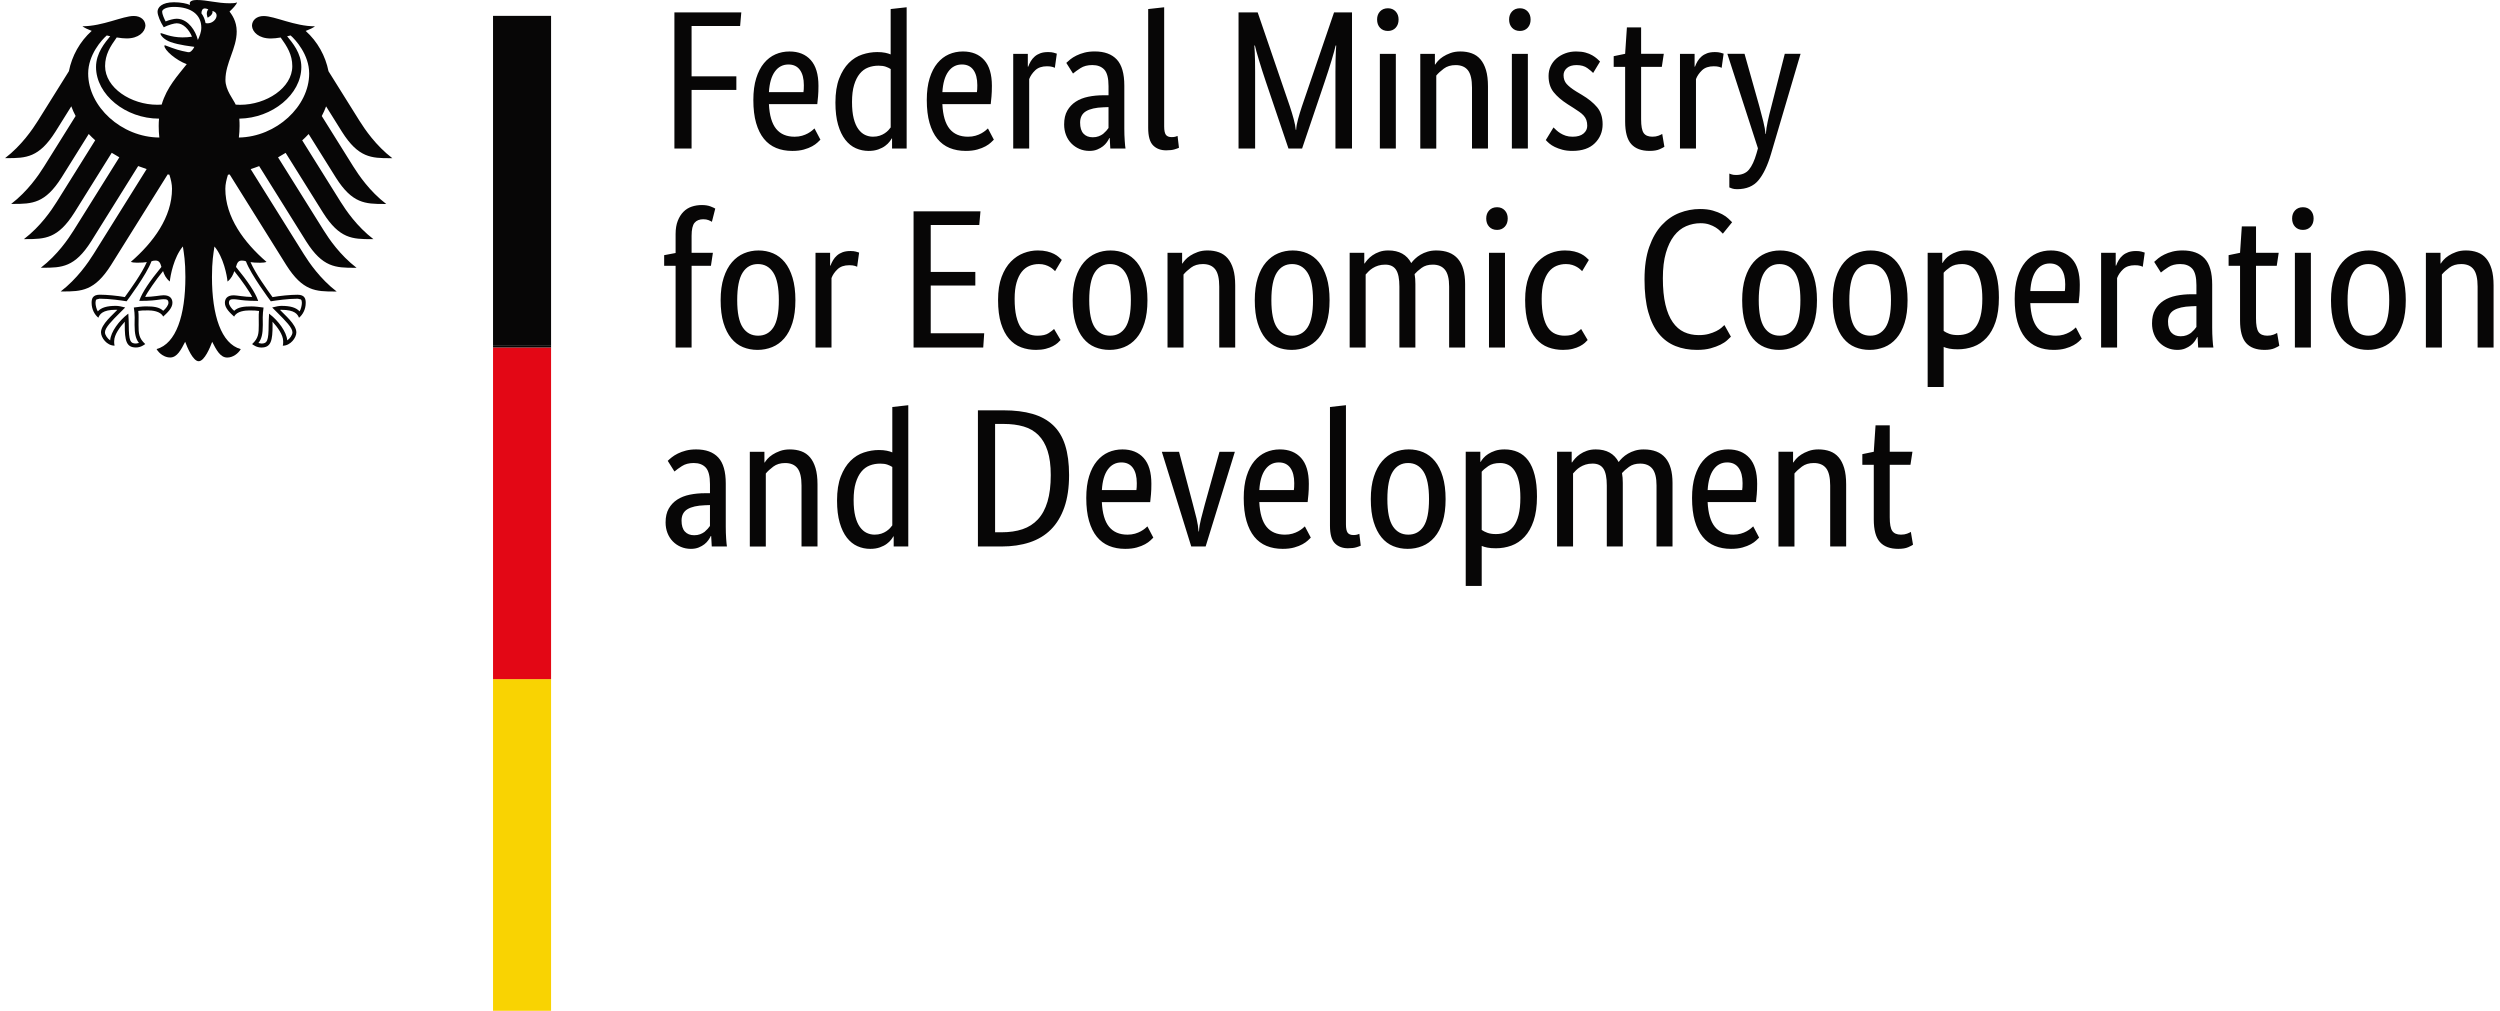
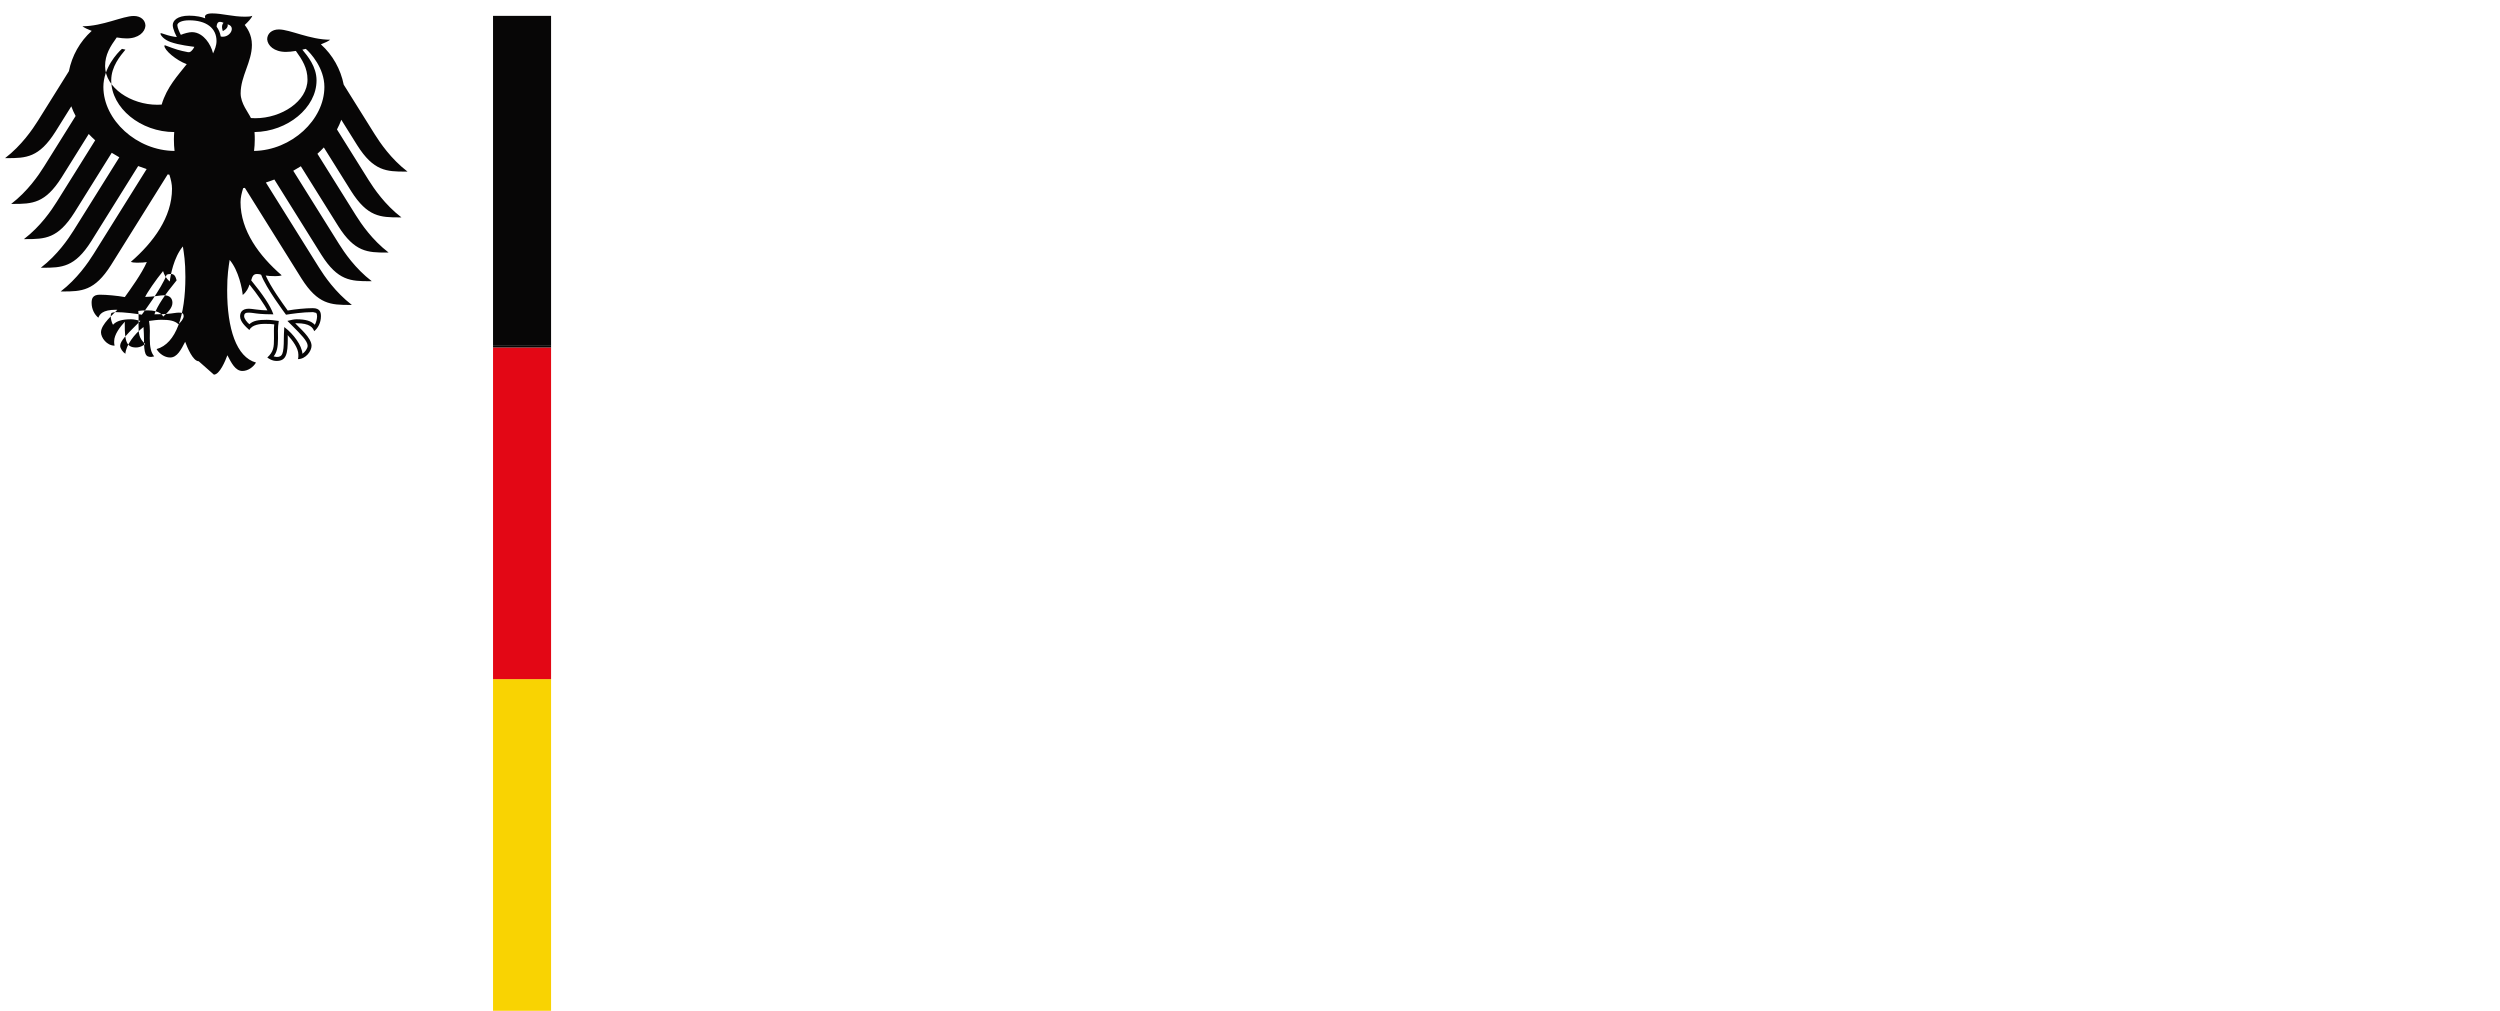
<svg xmlns="http://www.w3.org/2000/svg" width="100%" height="100%" viewBox="0 0 742 300" version="1.1" xml:space="preserve" style="fill-rule:evenodd;clip-rule:evenodd;stroke-linejoin:round;stroke-miterlimit:2;">
  <rect id="ArtBoard1" x="0" y="0" width="741.604" height="300" style="fill:none;" />
  <clipPath id="_clip1">
    <rect x="0" y="0" width="741.604" height="300" />
  </clipPath>
  <g clip-path="url(#_clip1)">
    <g>
-       <path d="M439.769,173.908l-4.742,0l0,-39.825l4.333,0l0,2.988l0.121,-0c0.154,-0.313 0.417,-0.684 0.792,-1.113c0.371,-0.429 0.837,-0.829 1.404,-1.2c0.567,-0.371 1.25,-0.691 2.05,-0.966c0.8,-0.275 1.746,-0.409 2.842,-0.409c1.446,0 2.762,0.263 3.954,0.792c1.192,0.529 2.208,1.358 3.05,2.487c0.837,1.134 1.479,2.588 1.929,4.367c0.45,1.775 0.675,3.892 0.675,6.354c0,2.85 -0.337,5.25 -1,7.204c-0.662,1.955 -1.558,3.534 -2.692,4.742c-1.133,1.213 -2.433,2.079 -3.895,2.608c-1.467,0.53 -2.996,0.792 -4.6,0.792c-1.013,0 -1.863,-0.067 -2.546,-0.204c-0.684,-0.138 -1.238,-0.304 -1.671,-0.5l-0,11.883m5.5,-36.483c-1.479,-0 -2.663,0.3 -3.542,0.908c-0.875,0.605 -1.529,1.163 -1.962,1.671l-0,17.275c0.433,0.313 0.987,0.596 1.671,0.85c0.683,0.254 1.533,0.384 2.545,0.384c1.096,-0 2.08,-0.175 2.959,-0.53c0.879,-0.35 1.641,-0.945 2.283,-1.787c0.646,-0.838 1.142,-1.954 1.492,-3.338c0.354,-1.383 0.529,-3.096 0.529,-5.125c-0,-1.875 -0.146,-3.466 -0.438,-4.775c-0.291,-1.308 -0.7,-2.37 -1.229,-3.191c-0.525,-0.821 -1.162,-1.417 -1.904,-1.788c-0.742,-0.371 -1.546,-0.554 -2.404,-0.554m118.129,25.475c-2.421,0 -4.233,-0.675 -5.446,-2.021c-1.208,-1.346 -1.816,-3.583 -1.816,-6.708l-0,-16.221l-3.396,0l-0,-3.162l3.396,-0.705l0.525,-7.845l4.216,-0l0,7.845l6.734,0l-0.588,3.867l-6.15,0l0,15.579c0,1.992 0.254,3.346 0.763,4.071c0.508,0.721 1.37,1.083 2.575,1.083c0.7,0 1.308,-0.1 1.816,-0.291c0.509,-0.196 0.879,-0.371 1.113,-0.53l0.641,3.809c-0.191,0.154 -0.662,0.4 -1.404,0.733c-0.733,0.329 -1.729,0.496 -2.979,0.496m-49.662,0c-1.755,0 -3.346,-0.292 -4.771,-0.879c-1.429,-0.588 -2.638,-1.492 -3.629,-2.721c-1,-1.229 -1.771,-2.792 -2.317,-4.683c-0.546,-1.892 -0.821,-4.167 -0.821,-6.825c0,-2.496 0.283,-4.654 0.85,-6.471c0.571,-1.817 1.338,-3.308 2.317,-4.479c0.975,-1.171 2.104,-2.038 3.391,-2.609c1.288,-0.562 2.675,-0.85 4.163,-0.85c2.692,0 4.8,0.85 6.321,2.546c1.521,1.7 2.283,4.246 2.283,7.646c0,1.208 -0.037,2.254 -0.117,3.133c-0.079,0.88 -0.158,1.65 -0.233,2.313l-14.35,-0c0.158,3.317 0.867,5.758 2.138,7.321c1.266,1.558 3.095,2.341 5.47,2.341c0.821,0 1.563,-0.1 2.23,-0.291c0.662,-0.196 1.237,-0.429 1.725,-0.704c0.487,-0.275 0.9,-0.546 1.233,-0.821l0.733,-0.642l1.754,3.338c-0.195,0.195 -0.487,0.479 -0.879,0.85c-0.391,0.37 -0.912,0.741 -1.579,1.112c-0.667,0.371 -1.487,0.692 -2.462,0.967c-0.971,0.271 -2.121,0.408 -3.45,0.408m-1.109,-25.654c-1.679,-0 -3.029,0.704 -4.041,2.108c-1.017,1.404 -1.6,3.438 -1.755,6.092l10.246,-0l0.088,-0.85c0.021,-0.371 0.029,-0.771 0.029,-1.2c-0,-1.954 -0.392,-3.467 -1.175,-4.542c-0.779,-1.071 -1.913,-1.608 -3.392,-1.608m-94.821,25.654c-1.562,0 -3.004,-0.275 -4.333,-0.821c-1.329,-0.546 -2.483,-1.417 -3.458,-2.608c-0.975,-1.192 -1.746,-2.713 -2.313,-4.567c-0.571,-1.854 -0.85,-4.108 -0.85,-6.767c0,-2.575 0.3,-4.804 0.909,-6.674c0.604,-1.875 1.425,-3.409 2.458,-4.596c1.037,-1.192 2.229,-2.067 3.571,-2.638c1.346,-0.562 2.783,-0.85 4.308,-0.85c1.558,0 3.004,0.284 4.333,0.85c1.325,0.567 2.48,1.446 3.459,2.638c0.979,1.191 1.746,2.725 2.312,4.596c0.567,1.875 0.85,4.1 0.85,6.674c0,2.617 -0.291,4.863 -0.879,6.734c-0.587,1.875 -1.396,3.408 -2.429,4.596c-1.038,1.191 -2.238,2.058 -3.604,2.608c-1.367,0.55 -2.813,0.825 -4.334,0.825m0.117,-25.475c-1.954,0 -3.471,0.85 -4.542,2.546c-1.075,1.7 -1.612,4.421 -1.612,8.171c-0,3.75 0.55,6.441 1.642,8.083c1.091,1.638 2.616,2.458 4.566,2.458c1.95,0 3.467,-0.82 4.542,-2.458c1.071,-1.642 1.612,-4.333 1.612,-8.083c0,-3.746 -0.55,-6.471 -1.641,-8.171c-1.092,-1.7 -2.617,-2.546 -4.567,-2.546m-37.25,25.475c-1.754,0 -3.35,-0.292 -4.775,-0.879c-1.425,-0.588 -2.637,-1.492 -3.629,-2.721c-0.996,-1.229 -1.767,-2.792 -2.313,-4.683c-0.55,-1.892 -0.82,-4.167 -0.82,-6.825c-0,-2.496 0.279,-4.654 0.85,-6.471c0.566,-1.817 1.333,-3.308 2.312,-4.479c0.975,-1.171 2.108,-2.038 3.396,-2.609c1.287,-0.562 2.675,-0.85 4.158,-0.85c2.692,0 4.8,0.85 6.325,2.546c1.521,1.7 2.284,4.246 2.284,7.646c-0,1.208 -0.038,2.254 -0.121,3.133c-0.075,0.88 -0.159,1.65 -0.234,2.313l-14.35,-0c0.159,3.317 0.871,5.758 2.138,7.321c1.267,1.558 3.096,2.341 5.475,2.341c0.821,0 1.558,-0.1 2.229,-0.291c0.658,-0.196 1.238,-0.429 1.725,-0.704c0.488,-0.275 0.896,-0.546 1.229,-0.821l0.729,-0.642l1.763,3.338c-0.2,0.195 -0.488,0.479 -0.879,0.85c-0.392,0.37 -0.917,0.741 -1.584,1.112c-0.662,0.371 -1.483,0.692 -2.462,0.967c-0.967,0.271 -2.117,0.408 -3.446,0.408m-1.112,-25.654c-1.68,-0 -3.03,0.704 -4.038,2.108c-1.017,1.404 -1.604,3.438 -1.758,6.092l10.25,-0l0.087,-0.85c0.017,-0.371 0.025,-0.771 0.025,-1.2c0,-1.954 -0.387,-3.467 -1.171,-4.542c-0.779,-1.071 -1.912,-1.608 -3.395,-1.608m-45.625,25.654c-1.755,0 -3.346,-0.292 -4.771,-0.879c-1.425,-0.588 -2.638,-1.492 -3.629,-2.721c-1,-1.229 -1.767,-2.792 -2.317,-4.683c-0.546,-1.892 -0.821,-4.167 -0.821,-6.825c0,-2.496 0.283,-4.654 0.85,-6.471c0.567,-1.817 1.338,-3.308 2.317,-4.479c0.975,-1.171 2.104,-2.038 3.391,-2.609c1.292,-0.562 2.675,-0.85 4.163,-0.85c2.692,0 4.8,0.85 6.321,2.546c1.521,1.7 2.283,4.246 2.283,7.646c0,1.208 -0.037,2.254 -0.117,3.133c-0.079,0.88 -0.158,1.65 -0.233,2.313l-14.35,-0c0.158,3.317 0.867,5.758 2.138,7.321c1.266,1.558 3.095,2.341 5.47,2.341c0.821,0 1.563,-0.1 2.23,-0.291c0.662,-0.196 1.237,-0.429 1.725,-0.704c0.487,-0.275 0.9,-0.546 1.233,-0.821l0.729,-0.642l1.754,3.338c-0.196,0.195 -0.487,0.479 -0.879,0.85c-0.387,0.37 -0.912,0.741 -1.579,1.112c-0.667,0.371 -1.483,0.692 -2.463,0.967c-0.966,0.271 -2.116,0.408 -3.445,0.408m-1.109,-25.654c-1.679,-0 -3.029,0.704 -4.041,2.108c-1.017,1.404 -1.6,3.438 -1.755,6.092l10.246,-0l0.088,-0.85c0.021,-0.371 0.029,-0.771 0.029,-1.2c-0,-1.954 -0.392,-3.467 -1.171,-4.542c-0.783,-1.071 -1.917,-1.608 -3.396,-1.608m-74.558,25.654c-1.329,0 -2.588,-0.262 -3.779,-0.792c-1.192,-0.525 -2.238,-1.366 -3.134,-2.516c-0.9,-1.15 -1.612,-2.638 -2.137,-4.45c-0.529,-1.817 -0.792,-4.013 -0.792,-6.588c0,-2.85 0.371,-5.233 1.113,-7.146c0.741,-1.912 1.7,-3.454 2.871,-4.625c1.17,-1.171 2.5,-2 3.983,-2.487c1.483,-0.488 2.967,-0.734 4.454,-0.734c0.896,0 1.679,0.067 2.342,0.209c0.666,0.133 1.212,0.3 1.641,0.496l0,-13.475l4.742,-0.53l0,41.934l-4.333,-0l-0,-2.988l-0.117,0c-0.117,0.234 -0.329,0.554 -0.646,0.967c-0.312,0.408 -0.741,0.821 -1.287,1.229c-0.546,0.408 -1.229,0.763 -2.05,1.054c-0.821,0.296 -1.779,0.442 -2.871,0.442m2.929,-25.3c-1.092,-0 -2.117,0.187 -3.075,0.554c-0.958,0.371 -1.787,0.988 -2.487,1.846c-0.705,0.858 -1.259,1.971 -1.671,3.337c-0.409,1.367 -0.617,3.046 -0.617,5.038c0,1.95 0.167,3.583 0.5,4.887c0.329,1.309 0.792,2.363 1.375,3.163c0.588,0.8 1.25,1.379 1.992,1.729c0.741,0.35 1.525,0.529 2.341,0.529c0.742,0 1.405,-0.1 1.992,-0.291c0.588,-0.196 1.092,-0.442 1.521,-0.734c0.429,-0.291 0.792,-0.596 1.083,-0.908l0.675,-0.821l0,-17.337c-0.429,-0.275 -0.929,-0.509 -1.491,-0.705c-0.567,-0.191 -1.28,-0.287 -2.138,-0.287m-56.167,25.3c-1.054,-0 -2.037,-0.196 -2.958,-0.588c-0.917,-0.391 -1.717,-0.937 -2.4,-1.641c-0.683,-0.704 -1.208,-1.534 -1.579,-2.488c-0.371,-0.958 -0.554,-2 -0.554,-3.133c-0,-1.638 0.312,-3.008 0.937,-4.1c0.625,-1.092 1.467,-1.983 2.517,-2.667c1.054,-0.683 2.296,-1.171 3.721,-1.462c1.425,-0.292 2.937,-0.438 4.537,-0.438l1.463,0l-0,-2.696c-0,-2.383 -0.421,-4.02 -1.259,-4.92c-0.837,-0.896 -2.02,-1.346 -3.545,-1.346c-1.405,-0 -2.575,0.3 -3.513,0.908c-0.937,0.604 -1.679,1.142 -2.225,1.613l-1.992,-3.163c0.313,-0.312 0.713,-0.667 1.2,-1.054c0.488,-0.392 1.084,-0.763 1.788,-1.113c0.704,-0.354 1.504,-0.645 2.4,-0.879c0.896,-0.233 1.912,-0.35 3.046,-0.35c2.891,0 5.075,0.8 6.562,2.4c1.484,1.6 2.225,4.179 2.225,7.729l0,12.83c0,1.208 0.038,2.391 0.117,3.541c0.079,1.15 0.154,1.925 0.233,2.313l-4.508,-0l-0.175,-3.104l-0.117,-0c-0.154,0.35 -0.391,0.754 -0.704,1.2c-0.312,0.45 -0.704,0.858 -1.171,1.229c-0.471,0.371 -1.033,0.691 -1.7,0.966c-0.666,0.275 -1.446,0.413 -2.346,0.413m5.68,-13l-1.521,0.058c-2.267,0.079 -3.984,0.467 -5.154,1.171c-1.171,0.704 -1.759,1.833 -1.759,3.396c0,1.446 0.334,2.529 0.996,3.25c0.663,0.721 1.579,1.083 2.75,1.083c0.663,0 1.25,-0.096 1.758,-0.291c0.509,-0.196 0.946,-0.43 1.317,-0.705l0.938,-0.908l0.675,-0.85l-0,-6.204m189.345,12.825c-1.6,-0 -2.887,-0.488 -3.862,-1.463c-0.979,-0.975 -1.463,-2.712 -1.463,-5.212l0,-35.258l4.742,-0.53l0,35.375c0,1.171 0.167,1.992 0.496,2.459c0.337,0.466 0.908,0.704 1.729,0.704c0.429,-0 0.792,-0.038 1.083,-0.117l0.671,-0.233l0.413,3.512c-0.238,0.117 -0.667,0.275 -1.292,0.467c-0.621,0.196 -1.462,0.296 -2.517,0.296m147.884,-0.529l-4.746,-0l-0,-18.096c-0,-2.383 -0.4,-4.092 -1.2,-5.125c-0.804,-1.033 -2.025,-1.55 -3.663,-1.55c-1.408,-0 -2.575,0.35 -3.516,1.054c-0.934,0.704 -1.679,1.388 -2.225,2.05l-0,21.671l-4.746,-0l-0,-28.117l4.333,0l0,3.163l0.121,-0c0.121,-0.234 0.371,-0.575 0.763,-1.025c0.391,-0.45 0.895,-0.879 1.52,-1.288c0.625,-0.408 1.371,-0.771 2.23,-1.083c0.854,-0.313 1.833,-0.467 2.925,-0.467c1.25,0 2.383,0.188 3.395,0.554c1.017,0.371 1.875,0.967 2.575,1.788c0.705,0.817 1.25,1.883 1.642,3.192c0.392,1.308 0.588,2.92 0.588,4.833l-0,18.446m-51.534,-0l-4.746,-0l0,-18.096c0,-2.304 -0.408,-3.963 -1.229,-4.979c-0.821,-1.017 -2.033,-1.525 -3.629,-1.525c-1.325,-0 -2.433,0.321 -3.312,0.966c-0.875,0.646 -1.571,1.259 -2.08,1.846c0.08,0.429 0.142,0.888 0.18,1.375c0.037,0.488 0.058,1.004 0.058,1.55l-0,18.859l-4.746,-0l0,-18.096c0,-2.304 -0.333,-3.963 -0.996,-4.979c-0.662,-1.017 -1.737,-1.525 -3.221,-1.525c-0.783,-0 -1.475,0.095 -2.079,0.291c-0.604,0.196 -1.146,0.438 -1.612,0.734c-0.467,0.291 -0.875,0.616 -1.229,0.966l-0.88,0.938l0,21.671l-4.741,-0l-0,-28.109l4.333,0l0,3.163l0.117,-0c0.196,-0.313 0.487,-0.692 0.879,-1.142c0.392,-0.45 0.879,-0.879 1.462,-1.287c0.588,-0.409 1.271,-0.75 2.055,-1.025c0.779,-0.275 1.658,-0.409 2.633,-0.409c3.2,0 5.467,1.25 6.796,3.75c0.275,-0.391 0.646,-0.812 1.112,-1.258c0.467,-0.45 1.017,-0.858 1.642,-1.229c0.625,-0.371 1.325,-0.675 2.108,-0.909c0.779,-0.233 1.638,-0.35 2.575,-0.35c5.7,0 8.55,3.317 8.55,9.955l0,18.854m-138.571,-0l-4.27,-0l-8.73,-28.113l5.1,0l4.1,15.521c0.43,1.563 0.8,3.008 1.113,4.333c0.308,1.33 0.504,2.596 0.587,3.805l0.117,-0c0.075,-1.209 0.283,-2.459 0.617,-3.746c0.333,-1.288 0.708,-2.734 1.137,-4.334l4.338,-15.579l4.566,0l-8.675,28.113m-60.558,-0l-7.029,-0l-0,-40.413l7.612,0c3.28,0 6.142,0.35 8.58,1.054c2.441,0.705 4.47,1.817 6.091,3.338c1.621,1.525 2.821,3.504 3.6,5.946c0.779,2.441 1.171,5.396 1.171,8.875c0,3.708 -0.471,6.9 -1.404,9.575c-0.938,2.675 -2.263,4.871 -3.983,6.587c-1.717,1.717 -3.817,2.988 -6.296,3.809c-2.475,0.82 -5.259,1.229 -8.342,1.229m-1.933,-36.371l-0,32.154l1.933,0c2.342,0 4.413,-0.304 6.208,-0.908c1.796,-0.604 3.321,-1.579 4.571,-2.929c1.25,-1.346 2.196,-3.105 2.842,-5.271c0.646,-2.167 0.967,-4.792 0.967,-7.875c-0,-2.85 -0.313,-5.242 -0.938,-7.175c-0.625,-1.934 -1.533,-3.496 -2.725,-4.688c-1.192,-1.191 -2.654,-2.041 -4.392,-2.55c-1.737,-0.508 -3.716,-0.762 -5.945,-0.762l-2.521,-0m-52.709,36.375l-4.745,-0l-0,-18.096c-0,-2.383 -0.4,-4.092 -1.2,-5.125c-0.8,-1.033 -2.021,-1.55 -3.663,-1.55c-1.404,-0 -2.575,0.35 -3.512,1.054c-0.938,0.704 -1.68,1.388 -2.225,2.05l-0,21.671l-4.746,-0l-0,-28.117l4.333,0l0,3.163l0.117,-0c0.116,-0.234 0.371,-0.575 0.762,-1.025c0.392,-0.45 0.896,-0.879 1.525,-1.288c0.625,-0.408 1.367,-0.771 2.225,-1.083c0.859,-0.313 1.838,-0.467 2.929,-0.467c1.25,0 2.384,0.188 3.396,0.554c1.017,0.371 1.875,0.967 2.575,1.788c0.704,0.817 1.25,1.883 1.642,3.192c0.387,1.308 0.587,2.92 0.587,4.833l0,18.446m334.242,-47.346l-4.746,-0l0,-39.825l4.334,-0l-0,2.987l0.12,0c0.155,-0.312 0.421,-0.683 0.792,-1.112c0.371,-0.429 0.838,-0.829 1.404,-1.2c0.567,-0.371 1.25,-0.692 2.054,-0.967c0.8,-0.275 1.742,-0.408 2.842,-0.408c1.442,-0 2.758,0.262 3.95,0.792c1.196,0.529 2.208,1.358 3.05,2.487c0.838,1.133 1.483,2.588 1.929,4.367c0.45,1.775 0.671,3.891 0.671,6.354c0,2.85 -0.333,5.25 -0.996,7.204c-0.662,1.954 -1.558,3.533 -2.691,4.746c-1.134,1.208 -2.434,2.079 -3.896,2.604c-1.463,0.529 -2.996,0.792 -4.6,0.792c-1.013,-0 -1.863,-0.067 -2.546,-0.204c-0.679,-0.138 -1.238,-0.305 -1.667,-0.496l0,11.879m5.496,-36.483c-1.483,-0 -2.662,0.3 -3.542,0.908c-0.879,0.604 -1.529,1.162 -1.958,1.671l0,17.275c0.429,0.312 0.988,0.596 1.667,0.85c0.683,0.254 1.533,0.379 2.546,0.379c1.091,-0 2.079,-0.175 2.958,-0.529c0.879,-0.35 1.642,-0.946 2.283,-1.788c0.646,-0.837 1.142,-1.954 1.492,-3.337c0.354,-1.388 0.533,-3.096 0.533,-5.125c0,-1.875 -0.15,-3.467 -0.441,-4.775c-0.292,-1.309 -0.7,-2.371 -1.23,-3.192c-0.529,-0.821 -1.162,-1.417 -1.904,-1.787c-0.741,-0.367 -1.537,-0.55 -2.404,-0.55m120.417,25.475c-1.563,-0 -3.009,-0.275 -4.338,-0.821c-1.325,-0.546 -2.479,-1.417 -3.454,-2.609c-0.979,-1.191 -1.746,-2.712 -2.312,-4.566c-0.571,-1.854 -0.85,-4.109 -0.85,-6.763c-0,-2.575 0.3,-4.804 0.904,-6.675c0.604,-1.875 1.425,-3.404 2.462,-4.596c1.034,-1.191 2.225,-2.066 3.571,-2.633c1.346,-0.567 2.779,-0.85 4.304,-0.85c1.563,0 3.009,0.283 4.338,0.85c1.325,0.567 2.479,1.446 3.458,2.633c0.975,1.192 1.746,2.725 2.313,4.596c0.566,1.875 0.845,4.1 0.845,6.675c0,2.617 -0.291,4.863 -0.875,6.734c-0.587,1.875 -1.395,3.408 -2.433,4.595c-1.033,1.192 -2.233,2.059 -3.6,2.609c-1.362,0.546 -2.808,0.821 -4.333,0.821m0.116,-25.475c-1.95,-0 -3.466,0.85 -4.537,2.545c-1.075,1.7 -1.613,4.421 -1.613,8.171c0,3.746 0.546,6.442 1.638,8.084c1.096,1.637 2.621,2.458 4.571,2.458c1.95,-0 3.466,-0.821 4.541,-2.458c1.071,-1.642 1.609,-4.334 1.609,-8.084c-0,-3.746 -0.546,-6.471 -1.638,-8.171c-1.096,-1.7 -2.621,-2.545 -4.571,-2.545m-30.804,25.475c-2.425,-0 -4.237,-0.675 -5.45,-2.021c-1.208,-1.346 -1.812,-3.584 -1.812,-6.709l-0,-16.22l-3.396,-0l-0,-3.163l3.396,-0.704l0.525,-7.846l4.216,0l0,7.846l6.734,-0l-0.584,3.867l-6.154,-0l0,15.579c0,1.991 0.254,3.346 0.763,4.071c0.508,0.72 1.371,1.083 2.575,1.083c0.704,-0 1.308,-0.1 1.816,-0.292c0.509,-0.196 0.88,-0.371 1.113,-0.529l0.646,3.808c-0.196,0.155 -0.663,0.4 -1.409,0.734c-0.733,0.329 -1.733,0.496 -2.979,0.496m-25.887,-0c-1.054,-0 -2.042,-0.196 -2.954,-0.588c-0.917,-0.392 -1.721,-0.937 -2.405,-1.642c-0.683,-0.704 -1.212,-1.533 -1.583,-2.487c-0.371,-0.958 -0.558,-2 -0.558,-3.133c-0,-1.638 0.308,-3.009 0.933,-4.1c0.625,-1.092 1.467,-1.984 2.521,-2.667c1.054,-0.683 2.292,-1.171 3.717,-1.463c1.429,-0.291 2.937,-0.437 4.541,-0.437l1.463,-0l-0,-2.696c-0,-2.383 -0.421,-4.021 -1.259,-4.921c-0.837,-0.896 -2.02,-1.346 -3.541,-1.346c-1.409,0 -2.575,0.3 -3.517,0.909c-0.937,0.604 -1.679,1.141 -2.225,1.612l-1.996,-3.162c0.313,-0.313 0.713,-0.663 1.204,-1.054c0.488,-0.392 1.084,-0.763 1.788,-1.113c0.7,-0.354 1.5,-0.646 2.4,-0.879c0.896,-0.233 1.912,-0.35 3.046,-0.35c2.891,-0 5.075,0.8 6.558,2.4c1.483,1.6 2.225,4.179 2.225,7.729l0,12.829c0,1.209 0.042,2.392 0.121,3.542c0.075,1.15 0.154,1.925 0.233,2.312l-4.512,0l-0.175,-3.104l-0.121,0c-0.154,0.354 -0.388,0.75 -0.7,1.2c-0.313,0.45 -0.7,0.859 -1.171,1.229c-0.471,0.371 -1.037,0.692 -1.7,0.967c-0.654,0.275 -1.437,0.413 -2.333,0.413m5.679,-13.005l-1.521,0.059c-2.262,0.079 -3.983,0.466 -5.154,1.171c-1.175,0.704 -1.754,1.833 -1.754,3.395c-0,1.446 0.333,2.53 0.996,3.25c0.662,0.721 1.583,1.084 2.75,1.084c0.662,-0 1.25,-0.096 1.758,-0.292c0.504,-0.196 0.946,-0.429 1.317,-0.704l0.933,-0.908l0.671,-0.85l-0,-6.205m-42.4,13.005c-1.754,-0 -3.346,-0.292 -4.771,-0.88c-1.429,-0.587 -2.638,-1.495 -3.629,-2.725c-1,-1.229 -1.767,-2.791 -2.317,-4.687c-0.546,-1.892 -0.821,-4.167 -0.821,-6.821c0,-2.5 0.284,-4.658 0.85,-6.471c0.571,-1.812 1.338,-3.308 2.317,-4.479c0.975,-1.171 2.108,-2.037 3.396,-2.604c1.287,-0.567 2.671,-0.85 4.154,-0.85c2.696,-0 4.804,0.85 6.325,2.546c1.521,1.7 2.283,4.246 2.283,7.646c0,1.208 -0.037,2.254 -0.112,3.133c-0.079,0.879 -0.159,1.65 -0.234,2.312l-14.35,0c0.159,3.317 0.867,5.759 2.138,7.321c1.267,1.563 3.092,2.342 5.471,2.342c0.821,-0 1.566,-0.1 2.229,-0.292c0.662,-0.196 1.237,-0.429 1.725,-0.704c0.487,-0.275 0.9,-0.546 1.233,-0.821l0.734,-0.641l1.754,3.337c-0.196,0.196 -0.488,0.479 -0.879,0.85c-0.388,0.371 -0.913,0.742 -1.584,1.113c-0.662,0.37 -1.479,0.691 -2.458,0.966c-0.975,0.271 -2.121,0.409 -3.454,0.409m-1.109,-25.655c-1.679,0 -3.029,0.705 -4.041,2.109c-1.017,1.404 -1.6,3.437 -1.754,6.091l10.245,0l0.088,-0.85c0.021,-0.37 0.029,-0.77 0.029,-1.2c0,-1.954 -0.392,-3.466 -1.171,-4.541c-0.779,-1.071 -1.916,-1.609 -3.396,-1.609m-53.47,25.655c-1.559,-0 -3.005,-0.275 -4.334,-0.821c-1.329,-0.546 -2.479,-1.417 -3.458,-2.609c-0.979,-1.191 -1.746,-2.712 -2.313,-4.566c-0.566,-1.854 -0.85,-4.109 -0.85,-6.763c0,-2.575 0.3,-4.804 0.909,-6.675c0.604,-1.875 1.425,-3.404 2.458,-4.596c1.033,-1.191 2.229,-2.066 3.571,-2.633c1.346,-0.567 2.783,-0.85 4.308,-0.85c1.559,0 3.004,0.283 4.334,0.85c1.329,0.567 2.479,1.446 3.458,2.633c0.975,1.192 1.746,2.725 2.312,4.596c0.567,1.875 0.85,4.1 0.85,6.675c0,2.617 -0.291,4.863 -0.879,6.734c-0.583,1.875 -1.396,3.408 -2.433,4.595c-1.033,1.192 -2.233,2.059 -3.6,2.609c-1.367,0.546 -2.813,0.821 -4.333,0.821m0.116,-25.475c-1.954,-0 -3.466,0.85 -4.541,2.545c-1.071,1.7 -1.613,4.421 -1.613,8.171c0,3.746 0.55,6.442 1.642,8.084c1.091,1.637 2.616,2.458 4.566,2.458c1.955,-0 3.467,-0.821 4.542,-2.458c1.071,-1.642 1.613,-4.334 1.613,-8.084c-0,-3.746 -0.55,-6.471 -1.642,-8.171c-1.092,-1.7 -2.617,-2.545 -4.567,-2.545m-27.004,25.475c-1.558,-0 -3.004,-0.275 -4.333,-0.821c-1.325,-0.546 -2.479,-1.417 -3.459,-2.609c-0.975,-1.191 -1.745,-2.712 -2.312,-4.566c-0.567,-1.854 -0.85,-4.109 -0.85,-6.763c-0,-2.575 0.304,-4.804 0.908,-6.675c0.604,-1.875 1.425,-3.404 2.459,-4.596c1.037,-1.191 2.229,-2.066 3.575,-2.633c1.345,-0.567 2.779,-0.85 4.304,-0.85c1.562,0 3.004,0.283 4.333,0.85c1.329,0.567 2.483,1.446 3.458,2.633c0.98,1.192 1.746,2.725 2.317,4.596c0.563,1.875 0.846,4.1 0.846,6.675c-0,2.617 -0.292,4.863 -0.875,6.734c-0.588,1.875 -1.4,3.408 -2.433,4.595c-1.034,1.192 -2.238,2.059 -3.6,2.609c-1.367,0.546 -2.809,0.821 -4.338,0.821m0.121,-25.475c-1.95,-0 -3.467,0.85 -4.542,2.545c-1.071,1.7 -1.612,4.421 -1.612,8.171c-0,3.746 0.55,6.442 1.641,8.084c1.092,1.637 2.617,2.458 4.571,2.458c1.95,-0 3.467,-0.821 4.538,-2.458c1.075,-1.642 1.612,-4.334 1.612,-8.084c0,-3.746 -0.55,-6.471 -1.641,-8.171c-1.092,-1.7 -2.617,-2.545 -4.567,-2.545m-24.479,25.475c-2.342,-0 -4.471,-0.38 -6.384,-1.142c-1.916,-0.763 -3.554,-1.971 -4.925,-3.629c-1.366,-1.659 -2.42,-3.817 -3.158,-6.471c-0.746,-2.654 -1.112,-5.875 -1.112,-9.663c-0,-3.787 0.466,-7.008 1.404,-9.662c0.937,-2.654 2.175,-4.813 3.721,-6.471c1.541,-1.658 3.3,-2.871 5.27,-3.633c1.971,-0.763 3.992,-1.142 6.063,-1.142c1.479,0 2.758,0.154 3.833,0.467c1.071,0.312 1.992,0.675 2.75,1.083c0.763,0.408 1.379,0.842 1.846,1.288c0.467,0.45 0.842,0.812 1.113,1.083l-2.75,3.396l-0.821,-0.821c-0.354,-0.35 -0.792,-0.692 -1.317,-1.025c-0.525,-0.333 -1.167,-0.625 -1.904,-0.879c-0.742,-0.254 -1.6,-0.379 -2.575,-0.379c-1.483,-0 -2.908,0.295 -4.279,0.879c-1.363,0.587 -2.554,1.533 -3.571,2.841c-1.017,1.309 -1.825,2.996 -2.433,5.067c-0.605,2.071 -0.905,4.588 -0.905,7.554c0,3.084 0.255,5.692 0.763,7.821c0.504,2.129 1.229,3.867 2.167,5.213c0.937,1.345 2.058,2.325 3.366,2.929c1.304,0.604 2.759,0.908 4.363,0.908c1.129,0 2.116,-0.117 2.958,-0.35c0.838,-0.233 1.571,-0.508 2.196,-0.821c0.625,-0.312 1.133,-0.633 1.521,-0.966c0.391,-0.334 0.704,-0.617 0.937,-0.85l1.929,3.454c-0.27,0.275 -0.654,0.633 -1.137,1.083c-0.488,0.45 -1.146,0.879 -1.963,1.288c-0.82,0.408 -1.795,0.77 -2.929,1.083c-1.129,0.312 -2.479,0.467 -4.037,0.467m-39.767,-0c-1.562,-0 -3.029,-0.255 -4.392,-0.763c-1.37,-0.508 -2.558,-1.346 -3.575,-2.517c-1.012,-1.17 -1.816,-2.695 -2.395,-4.57c-0.588,-1.875 -0.88,-4.196 -0.88,-6.967c0,-2.696 0.355,-4.979 1.055,-6.854c0.7,-1.875 1.62,-3.388 2.75,-4.538c1.133,-1.15 2.391,-1.991 3.779,-2.516c1.387,-0.53 2.779,-0.792 4.187,-0.792c1.054,-0 1.984,0.1 2.779,0.292c0.805,0.195 1.484,0.441 2.05,0.733c0.567,0.292 1.038,0.604 1.409,0.937l0.904,0.85l-1.992,3.338l-0.558,-0.525c-0.254,-0.233 -0.575,-0.471 -0.967,-0.704c-0.391,-0.234 -0.858,-0.442 -1.408,-0.617c-0.55,-0.175 -1.171,-0.262 -1.875,-0.262c-1.013,-0 -1.958,0.183 -2.842,0.554c-0.875,0.371 -1.637,0.966 -2.283,1.787c-0.642,0.821 -1.154,1.884 -1.521,3.192c-0.371,1.308 -0.558,2.9 -0.558,4.775c-0,2.071 0.166,3.808 0.496,5.212c0.333,1.405 0.791,2.53 1.379,3.367c0.587,0.838 1.296,1.446 2.137,1.817c0.838,0.371 1.767,0.554 2.779,0.554c1.446,-0 2.546,-0.254 3.309,-0.763c0.766,-0.508 1.3,-0.916 1.612,-1.229l1.934,3.279l-0.85,0.85c-0.371,0.334 -0.85,0.655 -1.438,0.967c-0.583,0.313 -1.296,0.575 -2.133,0.792c-0.834,0.212 -1.8,0.321 -2.892,0.321m-80.533,-0c-1.559,-0 -3.004,-0.275 -4.334,-0.821c-1.325,-0.546 -2.479,-1.417 -3.458,-2.609c-0.975,-1.191 -1.746,-2.712 -2.312,-4.566c-0.567,-1.854 -0.85,-4.109 -0.85,-6.763c-0,-2.575 0.304,-4.804 0.908,-6.675c0.604,-1.875 1.425,-3.404 2.458,-4.596c1.038,-1.191 2.229,-2.066 3.575,-2.633c1.346,-0.567 2.779,-0.85 4.304,-0.85c1.567,0 3.005,0.283 4.338,0.85c1.325,0.567 2.479,1.446 3.454,2.633c0.979,1.192 1.746,2.725 2.317,4.596c0.566,1.875 0.846,4.1 0.846,6.675c-0,2.617 -0.292,4.863 -0.875,6.734c-0.588,1.875 -1.4,3.408 -2.434,4.595c-1.037,1.192 -2.237,2.059 -3.6,2.609c-1.371,0.546 -2.808,0.821 -4.337,0.821m0.121,-25.475c-1.95,-0 -3.467,0.85 -4.538,2.545c-1.075,1.7 -1.612,4.421 -1.612,8.171c-0,3.746 0.545,6.442 1.637,8.084c1.092,1.637 2.617,2.458 4.571,2.458c1.95,-0 3.467,-0.821 4.537,-2.458c1.075,-1.642 1.613,-4.334 1.613,-8.084c-0,-3.746 -0.55,-6.471 -1.642,-8.171c-1.091,-1.7 -2.616,-2.545 -4.566,-2.545m-54.175,25.475c-1.559,-0 -3.005,-0.275 -4.334,-0.821c-1.329,-0.546 -2.479,-1.417 -3.458,-2.609c-0.975,-1.191 -1.746,-2.712 -2.313,-4.566c-0.566,-1.854 -0.85,-4.109 -0.85,-6.763c0,-2.575 0.305,-4.804 0.909,-6.675c0.604,-1.875 1.425,-3.404 2.458,-4.596c1.033,-1.191 2.225,-2.066 3.571,-2.633c1.346,-0.567 2.783,-0.85 4.308,-0.85c1.559,0 3.004,0.283 4.334,0.85c1.329,0.567 2.479,1.446 3.458,2.633c0.979,1.192 1.746,2.725 2.312,4.596c0.567,1.875 0.85,4.1 0.85,6.675c0,2.617 -0.291,4.863 -0.879,6.734c-0.583,1.875 -1.396,3.408 -2.433,4.595c-1.033,1.192 -2.233,2.059 -3.6,2.609c-1.367,0.546 -2.813,0.821 -4.333,0.821m0.116,-25.475c-1.954,-0 -3.466,0.85 -4.541,2.545c-1.071,1.7 -1.609,4.421 -1.609,8.171c0,3.746 0.546,6.442 1.638,8.084c1.091,1.637 2.616,2.458 4.566,2.458c1.955,-0 3.467,-0.821 4.542,-2.458c1.071,-1.642 1.613,-4.334 1.613,-8.084c-0,-3.746 -0.55,-6.471 -1.642,-8.171c-1.092,-1.7 -2.613,-2.545 -4.567,-2.545m-21.962,25.475c-1.559,-0 -3.025,-0.255 -4.392,-0.763c-1.367,-0.508 -2.558,-1.346 -3.575,-2.517c-1.017,-1.17 -1.812,-2.695 -2.4,-4.57c-0.587,-1.875 -0.879,-4.196 -0.879,-6.967c-0,-2.696 0.35,-4.979 1.054,-6.854c0.704,-1.875 1.621,-3.388 2.754,-4.538c1.134,-1.15 2.392,-1.991 3.775,-2.516c1.388,-0.53 2.784,-0.792 4.188,-0.792c1.054,-0 1.983,0.1 2.783,0.292c0.8,0.195 1.483,0.441 2.05,0.733c0.567,0.292 1.033,0.604 1.404,0.937l0.909,0.85l-1.992,3.338l-0.554,-0.525c-0.254,-0.233 -0.575,-0.471 -0.967,-0.704c-0.392,-0.234 -0.858,-0.442 -1.408,-0.617c-0.546,-0.175 -1.171,-0.262 -1.875,-0.262c-1.017,-0 -1.963,0.183 -2.842,0.554c-0.879,0.371 -1.637,0.966 -2.283,1.787c-0.642,0.821 -1.15,1.884 -1.521,3.192c-0.371,1.308 -0.558,2.9 -0.558,4.775c-0,2.071 0.166,3.808 0.495,5.212c0.334,1.405 0.792,2.53 1.375,3.367c0.588,0.838 1.3,1.446 2.138,1.817c0.837,0.371 1.767,0.554 2.783,0.554c1.446,-0 2.546,-0.254 3.309,-0.763c0.758,-0.508 1.295,-0.916 1.608,-1.229l1.933,3.279l-0.85,0.85c-0.371,0.334 -0.85,0.655 -1.437,0.967c-0.588,0.313 -1.3,0.575 -2.138,0.792c-0.829,0.212 -1.796,0.321 -2.887,0.321m-82.638,-0c-1.558,-0 -3.004,-0.275 -4.333,-0.821c-1.329,-0.546 -2.479,-1.417 -3.454,-2.609c-0.975,-1.191 -1.746,-2.712 -2.313,-4.566c-0.566,-1.854 -0.85,-4.109 -0.85,-6.763c0,-2.575 0.3,-4.804 0.909,-6.675c0.604,-1.875 1.425,-3.404 2.458,-4.596c1.033,-1.191 2.225,-2.066 3.571,-2.633c1.346,-0.567 2.783,-0.85 4.304,-0.85c1.558,0 3.004,0.283 4.333,0.85c1.329,0.567 2.479,1.446 3.454,2.633c0.975,1.192 1.75,2.725 2.313,4.596c0.567,1.875 0.85,4.1 0.85,6.675c-0,2.617 -0.292,4.863 -0.879,6.734c-0.588,1.875 -1.396,3.408 -2.429,4.595c-1.038,1.192 -2.234,2.059 -3.605,2.609c-1.362,0.546 -2.808,0.821 -4.329,0.821m0.117,-25.475c-1.954,-0 -3.467,0.85 -4.538,2.545c-1.075,1.7 -1.612,4.421 -1.612,8.171c-0,3.746 0.546,6.442 1.642,8.084c1.091,1.637 2.616,2.458 4.566,2.458c1.954,-0 3.467,-0.821 4.538,-2.458c1.075,-1.642 1.612,-4.334 1.612,-8.084c0,-3.746 -0.546,-6.471 -1.641,-8.171c-1.092,-1.7 -2.613,-2.545 -4.567,-2.545m515.15,24.77l-4.746,0l0,-18.095c0,-2.384 -0.4,-4.092 -1.2,-5.125c-0.8,-1.034 -2.021,-1.55 -3.662,-1.55c-1.405,-0 -2.575,0.35 -3.513,1.054c-0.937,0.704 -1.679,1.387 -2.229,2.05l-0,21.671l-4.746,-0l0,-28.113l4.338,0l-0,3.163l0.116,-0c0.121,-0.234 0.375,-0.575 0.763,-1.025c0.391,-0.45 0.9,-0.88 1.525,-1.288c0.621,-0.408 1.366,-0.771 2.225,-1.083c0.858,-0.313 1.837,-0.471 2.929,-0.471c1.25,-0 2.379,0.187 3.396,0.558c1.016,0.371 1.875,0.967 2.575,1.788c0.7,0.821 1.25,1.883 1.641,3.191c0.388,1.309 0.584,2.921 0.584,4.834l-0,18.441m-54.225,0l-4.746,0l-0,-28.112l4.746,-0l-0,28.112m-57.513,0l-4.746,0l0,-28.112l4.334,-0l-0,3.808l0.121,0c0.195,-0.546 0.445,-1.083 0.762,-1.612c0.313,-0.529 0.7,-0.996 1.175,-1.404c0.467,-0.409 1.021,-0.73 1.667,-0.967c0.646,-0.233 1.416,-0.354 2.312,-0.354c0.663,-0 1.204,0.058 1.613,0.175c0.412,0.116 0.733,0.212 0.966,0.291l-0.583,4.217c-0.121,-0.075 -0.375,-0.175 -0.767,-0.292c-0.387,-0.116 -0.912,-0.175 -1.583,-0.175c-1.479,0 -2.646,0.4 -3.483,1.2c-0.842,0.8 -1.434,1.667 -1.788,2.609l0,20.616m-181.675,0l-4.746,0l0,-28.112l4.746,-0l0,28.112m-11.829,0l-4.746,0l0,-18.095c0,-2.305 -0.412,-3.963 -1.233,-4.98c-0.817,-1.016 -2.029,-1.525 -3.629,-1.525c-1.325,0 -2.429,0.321 -3.309,0.967c-0.875,0.646 -1.575,1.258 -2.079,1.846c0.075,0.429 0.138,0.887 0.179,1.375c0.038,0.487 0.055,1.004 0.055,1.55l-0,18.858l-4.746,0l-0,-18.091c-0,-2.305 -0.329,-3.963 -0.996,-4.98c-0.663,-1.016 -1.733,-1.525 -3.217,-1.525c-0.783,0 -1.475,0.096 -2.079,0.292c-0.608,0.196 -1.142,0.438 -1.612,0.733c-0.467,0.292 -0.88,0.613 -1.23,0.967l-0.879,0.938l0,21.67l-4.746,0l0,-28.112l4.338,-0l-0,3.162l0.117,0c0.195,-0.312 0.487,-0.691 0.875,-1.141c0.391,-0.45 0.879,-0.879 1.466,-1.288c0.588,-0.408 1.271,-0.75 2.05,-1.025c0.784,-0.275 1.659,-0.408 2.638,-0.408c3.2,-0 5.466,1.25 6.796,3.75c0.27,-0.392 0.641,-0.813 1.112,-1.258c0.467,-0.45 1.017,-0.859 1.638,-1.23c0.625,-0.37 1.329,-0.675 2.108,-0.908c0.783,-0.233 1.642,-0.35 2.575,-0.35c5.7,0 8.554,3.317 8.554,9.954l0,18.854m-68.229,0l-4.746,0l0,-18.095c0,-2.384 -0.4,-4.092 -1.2,-5.125c-0.804,-1.034 -2.025,-1.55 -3.662,-1.55c-1.409,-0 -2.575,0.35 -3.517,1.054c-0.933,0.704 -1.679,1.387 -2.225,2.05l-0,21.671l-4.746,-0l0,-28.113l4.333,0l0,3.163l0.121,-0c0.117,-0.234 0.371,-0.575 0.763,-1.025c0.391,-0.45 0.896,-0.88 1.521,-1.288c0.625,-0.408 1.362,-0.771 2.225,-1.083c0.858,-0.313 1.837,-0.471 2.929,-0.471c1.25,-0 2.379,0.187 3.396,0.558c1.016,0.371 1.875,0.967 2.575,1.788c0.704,0.821 1.25,1.883 1.641,3.191c0.392,1.309 0.588,2.921 0.588,4.834l-0,18.441m-74.788,0l-20.675,0l0,-40.412l19.854,-0l-0.354,4.042l-14.408,-0l-0,13.937l13.237,0l0,4.042l-13.237,-0l-0,14.171l15.871,-0l-0.288,4.22m-45.037,0l-4.742,0l0,-28.112l4.333,-0l0,3.808l0.117,0c0.196,-0.546 0.45,-1.083 0.763,-1.612c0.312,-0.529 0.704,-0.996 1.17,-1.404c0.471,-0.409 1.025,-0.73 1.671,-0.967c0.646,-0.233 1.413,-0.354 2.313,-0.354c0.662,-0 1.2,0.058 1.612,0.175c0.409,0.116 0.734,0.212 0.967,0.291l-0.588,4.217c-0.116,-0.075 -0.37,-0.175 -0.762,-0.292c-0.392,-0.116 -0.917,-0.175 -1.579,-0.175c-1.484,0 -2.646,0.4 -3.484,1.2c-0.841,0.8 -1.437,1.667 -1.787,2.609l-0,20.616m-41.529,0l-4.742,0l0,-24.245l-3.396,-0l0,-3.163l3.396,-0.642l0,-5.625c0,-1.525 0.213,-2.829 0.642,-3.925c0.429,-1.095 0.996,-1.991 1.7,-2.695c0.704,-0.705 1.525,-1.213 2.458,-1.521c0.938,-0.313 1.933,-0.467 2.988,-0.467c1.016,0 1.875,0.138 2.579,0.408c0.7,0.275 1.171,0.488 1.404,0.646l-0.996,3.925c-0.233,-0.154 -0.562,-0.321 -0.996,-0.5c-0.429,-0.175 -0.954,-0.262 -1.579,-0.262c-1.133,-0 -1.992,0.354 -2.575,1.054c-0.587,0.704 -0.879,1.992 -0.879,3.867l-0,5.037l6.325,0l-0.588,3.867l-5.737,-0l-0,24.241m478.254,-34.904c-0.979,0 -1.754,-0.312 -2.342,-0.937c-0.587,-0.625 -0.879,-1.446 -0.879,-2.459c0,-0.975 0.292,-1.779 0.879,-2.4c0.588,-0.625 1.367,-0.937 2.342,-0.937c0.938,-0 1.696,0.312 2.283,0.937c0.588,0.625 0.88,1.425 0.88,2.4c-0,1.017 -0.292,1.834 -0.88,2.459c-0.587,0.625 -1.35,0.937 -2.283,0.937m-239.187,0c-0.975,0 -1.755,-0.312 -2.342,-0.937c-0.588,-0.625 -0.879,-1.446 -0.879,-2.459c-0,-0.975 0.291,-1.779 0.879,-2.4c0.587,-0.625 1.371,-0.937 2.342,-0.937c0.933,-0 1.695,0.312 2.283,0.937c0.587,0.625 0.879,1.425 0.879,2.4c0,1.017 -0.292,1.834 -0.879,2.459c-0.588,0.625 -1.35,0.937 -2.283,0.937m71.216,-12.087c-0.583,-0 -1.071,-0.067 -1.462,-0.204c-0.392,-0.138 -0.663,-0.242 -0.821,-0.321l-0,-4.1l0.762,0.262c0.313,0.096 0.725,0.146 1.23,0.146c1.679,0 2.958,-0.529 3.837,-1.579c0.875,-1.054 1.629,-2.675 2.254,-4.863l0.409,-1.466l-9.08,-28.054l5.1,-0l4.392,15.579c0.429,1.6 0.821,3.096 1.171,4.479c0.354,1.387 0.571,2.625 0.646,3.717l0.112,-0c0.079,-1.092 0.267,-2.321 0.559,-3.688c0.291,-1.367 0.654,-2.85 1.083,-4.45l3.983,-15.637l4.688,-0l-8.784,29.75c-1.016,3.437 -2.258,6.033 -3.72,7.787c-1.471,1.763 -3.588,2.642 -6.359,2.642m-25.946,-11.363c-2.42,0 -4.233,-0.675 -5.445,-2.021c-1.213,-1.345 -1.817,-3.583 -1.817,-6.704l-0,-16.225l-3.396,0l0,-3.162l3.396,-0.704l0.525,-7.846l4.217,-0l-0,7.846l6.733,-0l-0.588,3.866l-6.145,0l-0,15.579c-0,1.992 0.25,3.346 0.762,4.071c0.504,0.721 1.367,1.084 2.575,1.084c0.7,-0 1.308,-0.096 1.817,-0.292c0.504,-0.196 0.875,-0.371 1.112,-0.529l0.642,3.808c-0.196,0.154 -0.663,0.4 -1.404,0.733c-0.738,0.33 -1.734,0.496 -2.984,0.496m-22.9,0c-1.129,0 -2.125,-0.116 -2.983,-0.35c-0.858,-0.233 -1.612,-0.508 -2.258,-0.821c-0.642,-0.312 -1.184,-0.654 -1.613,-1.025c-0.429,-0.37 -0.779,-0.712 -1.054,-1.025l2.288,-3.745l0.845,0.82c0.334,0.313 0.734,0.613 1.205,0.909c0.466,0.291 0.995,0.537 1.583,0.733c0.583,0.196 1.267,0.292 2.05,0.292c1.404,-0 2.479,-0.313 3.217,-0.938c0.745,-0.625 1.112,-1.387 1.112,-2.283c0,-0.663 -0.083,-1.242 -0.262,-1.729c-0.175,-0.488 -0.438,-0.929 -0.792,-1.317c-0.35,-0.387 -0.779,-0.762 -1.288,-1.112c-0.504,-0.35 -1.091,-0.742 -1.754,-1.171l-1.754,-1.113c-1.762,-1.133 -3.133,-2.321 -4.133,-3.571c-0.996,-1.25 -1.492,-2.85 -1.492,-4.804c0,-1.054 0.204,-2.021 0.617,-2.9c0.408,-0.875 0.987,-1.637 1.725,-2.283c0.746,-0.642 1.612,-1.15 2.604,-1.521c0.996,-0.371 2.062,-0.558 3.192,-0.558c1.091,-0 2.029,0.108 2.808,0.321c0.783,0.216 1.454,0.487 2.021,0.82c0.571,0.334 1.037,0.663 1.408,0.996l0.904,0.85l-2.05,3.396c-0.312,-0.35 -0.875,-0.829 -1.696,-1.433c-0.82,-0.604 -1.891,-0.909 -3.22,-0.909c-1.246,0 -2.209,0.292 -2.871,0.88c-0.663,0.587 -0.996,1.287 -0.996,2.108c-0,1.054 0.3,1.921 0.908,2.604c0.604,0.683 1.529,1.417 2.779,2.196l1.755,1.054c1.912,1.133 3.416,2.354 4.512,3.658c1.092,1.309 1.642,2.996 1.642,5.067c-0,2.225 -0.775,4.1 -2.317,5.625c-1.533,1.517 -3.75,2.279 -6.642,2.279m-143.37,0c-1.055,0 -2.042,-0.196 -2.959,-0.587c-0.916,-0.392 -1.716,-0.938 -2.4,-1.642c-0.683,-0.704 -1.212,-1.533 -1.579,-2.487c-0.371,-0.955 -0.558,-2 -0.558,-3.134c-0,-1.641 0.312,-3.008 0.937,-4.1c0.625,-1.091 1.463,-1.979 2.517,-2.666c1.054,-0.684 2.292,-1.171 3.717,-1.463c1.425,-0.292 2.937,-0.437 4.541,-0.437l1.463,-0l-0,-2.696c-0,-2.384 -0.421,-4.021 -1.259,-4.921c-0.837,-0.896 -2.02,-1.346 -3.541,-1.346c-1.409,0 -2.579,0.3 -3.517,0.908c-0.937,0.605 -1.679,1.142 -2.225,1.609l-1.992,-3.163c0.313,-0.312 0.713,-0.662 1.2,-1.054c0.488,-0.392 1.084,-0.762 1.788,-1.112c0.704,-0.355 1.504,-0.646 2.4,-0.88c0.896,-0.233 1.912,-0.35 3.046,-0.35c2.887,0 5.075,0.8 6.562,2.4c1.484,1.6 2.225,4.18 2.225,7.734l0,12.825c0,1.208 0.038,2.391 0.121,3.541c0.075,1.15 0.158,1.925 0.233,2.313l-4.512,-0l-0.175,-3.104l-0.121,-0c-0.154,0.354 -0.387,0.754 -0.7,1.2c-0.317,0.45 -0.7,0.858 -1.175,1.229c-0.467,0.371 -1.033,0.692 -1.696,0.967c-0.662,0.279 -1.446,0.416 -2.341,0.416m5.679,-13.004l-1.521,0.058c-2.267,0.08 -3.983,0.467 -5.154,1.171c-1.171,0.704 -1.759,1.838 -1.759,3.396c0,1.446 0.334,2.529 0.996,3.25c0.663,0.721 1.579,1.083 2.75,1.083c0.663,0 1.25,-0.095 1.754,-0.291c0.509,-0.196 0.95,-0.429 1.317,-0.704l0.942,-0.909l0.671,-0.85l-0,-6.204m-42.396,13.004c-1.759,0 -3.35,-0.291 -4.775,-0.879c-1.425,-0.587 -2.638,-1.496 -3.634,-2.725c-0.995,-1.229 -1.766,-2.792 -2.312,-4.683c-0.546,-1.892 -0.821,-4.167 -0.821,-6.821c0,-2.5 0.283,-4.658 0.85,-6.471c0.567,-1.812 1.338,-3.308 2.313,-4.479c0.975,-1.171 2.108,-2.042 3.395,-2.608c1.288,-0.567 2.675,-0.85 4.159,-0.85c2.691,-0 4.804,0.85 6.325,2.55c1.521,1.7 2.283,4.245 2.283,7.641c0,1.209 -0.042,2.254 -0.117,3.134c-0.079,0.879 -0.154,1.65 -0.233,2.312l-14.35,0c0.154,3.321 0.871,5.758 2.138,7.321c1.27,1.562 3.095,2.342 5.475,2.342c0.82,-0 1.562,-0.096 2.225,-0.292c0.666,-0.196 1.241,-0.429 1.729,-0.704c0.487,-0.275 0.896,-0.546 1.229,-0.821l0.729,-0.642l1.758,3.338c-0.195,0.196 -0.487,0.479 -0.879,0.85c-0.391,0.371 -0.916,0.741 -1.583,1.112c-0.663,0.371 -1.483,0.692 -2.458,0.967c-0.967,0.271 -2.117,0.408 -3.446,0.408m-1.113,-25.654c-1.679,0 -3.025,0.704 -4.041,2.108c-1.017,1.405 -1.6,3.438 -1.759,6.092l10.25,0l0.088,-0.85c0.016,-0.371 0.029,-0.771 0.029,-1.2c-0,-1.954 -0.392,-3.467 -1.171,-4.542c-0.779,-1.07 -1.912,-1.608 -3.396,-1.608m-27.704,25.654c-1.325,0 -2.587,-0.262 -3.779,-0.791c-1.192,-0.525 -2.233,-1.367 -3.133,-2.517c-0.9,-1.15 -1.613,-2.638 -2.138,-4.45c-0.525,-1.817 -0.792,-4.013 -0.792,-6.588c0,-2.85 0.371,-5.233 1.113,-7.145c0.742,-1.913 1.7,-3.455 2.871,-4.63c1.171,-1.17 2.5,-2 3.983,-2.487c1.483,-0.488 2.967,-0.729 4.45,-0.729c0.9,-0 1.679,0.066 2.342,0.204c0.666,0.133 1.208,0.3 1.637,0.496l0,-13.471l4.746,-0.529l0,41.933l-4.333,0l-0,-2.987l-0.117,-0c-0.117,0.233 -0.329,0.554 -0.642,0.966c-0.312,0.409 -0.741,0.821 -1.287,1.229c-0.546,0.409 -1.229,0.763 -2.05,1.055c-0.817,0.295 -1.775,0.441 -2.871,0.441m2.929,-25.3c-1.096,0 -2.121,0.188 -3.075,0.554c-0.958,0.371 -1.787,0.988 -2.487,1.846c-0.7,0.859 -1.259,1.971 -1.667,3.338c-0.412,1.366 -0.617,3.046 -0.617,5.037c0,1.954 0.167,3.584 0.5,4.888c0.33,1.308 0.792,2.362 1.375,3.162c0.588,0.8 1.25,1.375 1.992,1.725c0.742,0.35 1.525,0.529 2.342,0.529c0.741,0 1.404,-0.095 1.991,-0.291c0.588,-0.196 1.092,-0.442 1.525,-0.734c0.43,-0.291 0.792,-0.595 1.084,-0.908l0.671,-0.821l-0,-17.329c-0.43,-0.275 -0.925,-0.508 -1.492,-0.704c-0.571,-0.196 -1.283,-0.292 -2.142,-0.292m-25.591,25.3c-1.759,0 -3.35,-0.291 -4.775,-0.879c-1.425,-0.587 -2.634,-1.496 -3.63,-2.725c-0.995,-1.229 -1.766,-2.792 -2.312,-4.683c-0.546,-1.892 -0.821,-4.167 -0.821,-6.821c0,-2.5 0.283,-4.658 0.85,-6.471c0.567,-1.812 1.338,-3.308 2.313,-4.479c0.975,-1.171 2.108,-2.042 3.395,-2.608c1.288,-0.567 2.675,-0.85 4.159,-0.85c2.696,-0 4.804,0.85 6.325,2.55c1.521,1.7 2.283,4.245 2.283,7.641c0,1.209 -0.037,2.254 -0.117,3.134c-0.079,0.879 -0.154,1.65 -0.233,2.312l-14.35,0c0.154,3.321 0.871,5.758 2.138,7.321c1.27,1.562 3.095,2.342 5.475,2.342c0.82,-0 1.562,-0.096 2.225,-0.292c0.662,-0.196 1.237,-0.429 1.725,-0.704c0.487,-0.275 0.895,-0.546 1.229,-0.821l0.733,-0.642l1.758,3.338c-0.195,0.196 -0.487,0.479 -0.879,0.85c-0.391,0.371 -0.916,0.741 -1.579,1.112c-0.662,0.371 -1.483,0.692 -2.462,0.967c-0.971,0.271 -2.125,0.408 -3.45,0.408m-1.113,-25.654c-1.679,0 -3.025,0.704 -4.042,2.108c-1.016,1.405 -1.6,3.438 -1.758,6.092l10.25,0l0.088,-0.85c0.02,-0.371 0.029,-0.771 0.029,-1.2c-0,-1.954 -0.388,-3.467 -1.171,-4.542c-0.783,-1.07 -1.913,-1.608 -3.396,-1.608m112.092,25.479c-1.6,0 -2.888,-0.487 -3.867,-1.466c-0.975,-0.975 -1.462,-2.713 -1.462,-5.213l-0,-35.254l4.745,-0.529l0,35.375c0,1.171 0.167,1.991 0.496,2.458c0.334,0.467 0.904,0.704 1.725,0.704c0.429,0 0.792,-0.037 1.084,-0.116l0.67,-0.234l0.413,3.513c-0.233,0.116 -0.663,0.275 -1.288,0.471c-0.616,0.191 -1.454,0.291 -2.516,0.291m157.254,-0.529l-4.746,0l0,-28.112l4.338,-0l-0,3.808l0.116,-0c0.196,-0.546 0.45,-1.083 0.763,-1.613c0.312,-0.529 0.704,-0.995 1.175,-1.404c0.466,-0.408 1.025,-0.729 1.666,-0.966c0.646,-0.234 1.417,-0.35 2.313,-0.35c0.667,-0 1.204,0.058 1.612,0.175c0.413,0.116 0.738,0.212 0.971,0.291l-0.587,4.217c-0.121,-0.079 -0.375,-0.175 -0.763,-0.292c-0.391,-0.116 -0.916,-0.175 -1.583,-0.175c-1.483,0 -2.65,0.4 -3.488,1.2c-0.837,0.8 -1.433,1.671 -1.787,2.609l-0,20.612m-49.896,0l-4.746,0l0,-28.112l4.746,-0l0,28.112m-11.833,0l-4.746,0l-0,-18.096c-0,-2.383 -0.4,-4.091 -1.2,-5.125c-0.8,-1.033 -2.021,-1.55 -3.663,-1.55c-1.404,0 -2.575,0.35 -3.512,1.054c-0.942,0.705 -1.679,1.388 -2.229,2.05l-0,21.671l-4.746,0l-0,-28.116l4.337,-0l0,3.162l0.121,0c0.117,-0.233 0.371,-0.575 0.763,-1.025c0.387,-0.45 0.896,-0.879 1.521,-1.287c0.625,-0.409 1.366,-0.771 2.225,-1.084c0.858,-0.312 1.837,-0.471 2.929,-0.471c1.25,0 2.379,0.184 3.396,0.559c1.016,0.371 1.875,0.966 2.575,1.787c0.7,0.821 1.25,1.884 1.641,3.192c0.388,1.308 0.584,2.917 0.584,4.829l-0,18.45m-27.346,0l-4.742,0l0,-28.112l4.742,-0l-0,28.112m-13.004,0l-4.921,0l-0,-22.779c-0,-1.171 0.012,-2.267 0.029,-3.279c0.021,-1.017 0.05,-1.913 0.087,-2.696c0.038,-0.783 0.075,-1.388 0.117,-1.817l-0.175,0c-0.196,0.896 -0.596,2.354 -1.2,4.363c-0.604,2.012 -1.3,4.166 -2.079,6.471l-6.679,19.737l-4.038,0l-6.679,-19.737c-0.779,-2.305 -1.471,-4.463 -2.075,-6.471c-0.608,-2.013 -1.008,-3.467 -1.204,-4.363l-0.175,0c0.037,0.467 0.075,1.096 0.117,1.875c0.037,0.784 0.066,1.671 0.087,2.663c0.021,0.996 0.029,2.079 0.029,3.25l0,22.779l-4.921,-0l0,-40.404l5.68,-0l9.545,27.879c0.43,1.287 0.813,2.546 1.142,3.779c0.333,1.229 0.538,2.292 0.617,3.192l0.116,-0c0.038,-0.9 0.225,-1.954 0.559,-3.163c0.333,-1.212 0.708,-2.462 1.137,-3.75l9.55,-27.937l5.329,-0l0,40.408m-95.808,0l-4.742,0l0,-28.112l4.334,-0l-0,3.808l0.116,-0c0.196,-0.546 0.45,-1.083 0.763,-1.613c0.312,-0.529 0.704,-0.995 1.171,-1.404c0.466,-0.408 1.025,-0.729 1.666,-0.966c0.646,-0.234 1.417,-0.35 2.313,-0.35c0.662,-0 1.2,0.058 1.612,0.175c0.409,0.116 0.73,0.212 0.967,0.291l-0.587,4.217c-0.117,-0.079 -0.371,-0.175 -0.763,-0.292c-0.392,-0.116 -0.917,-0.175 -1.583,-0.175c-1.484,0 -2.646,0.4 -3.484,1.2c-0.837,0.8 -1.433,1.671 -1.787,2.609l-0,20.612m-100.204,0l-5.096,0l-0,-40.408l19.854,-0l-0.35,4.037l-14.408,0l-0,14.934l13.291,-0l0,4.041l-13.291,0l-0,17.396m245.862,-34.904c-0.979,-0 -1.754,-0.313 -2.341,-0.938c-0.588,-0.625 -0.88,-1.445 -0.88,-2.458c0,-0.975 0.292,-1.779 0.88,-2.4c0.587,-0.625 1.366,-0.937 2.341,-0.937c0.938,-0 1.696,0.312 2.284,0.937c0.587,0.625 0.879,1.425 0.879,2.4c-0,1.017 -0.292,1.833 -0.879,2.458c-0.584,0.625 -1.346,0.938 -2.284,0.938m-39.179,-0c-0.979,-0 -1.762,-0.313 -2.346,-0.938c-0.583,-0.625 -0.875,-1.445 -0.875,-2.458c0,-0.975 0.292,-1.779 0.875,-2.4c0.588,-0.625 1.371,-0.937 2.346,-0.937c0.938,-0 1.696,0.312 2.283,0.937c0.584,0.625 0.875,1.425 0.875,2.4c0,1.017 -0.291,1.833 -0.875,2.458c-0.583,0.625 -1.345,0.938 -2.283,0.938" style="fill:#070606;fill-rule:nonzero;" />
      <path d="M163.556,300l-17.225,0l0,-98.429l17.225,-0l0,98.429" style="fill:#f9d302;fill-rule:nonzero;" />
      <path d="M163.556,201.571l-17.225,-0l0,-98.925l0,0.492l17.225,-0.001l0,98.434" style="fill:#e30715;fill-rule:nonzero;" />
-       <path d="M58.973,107.213c-1.7,-0 -3.4,-4.105 -4.017,-5.775c-1.179,2.266 -2.341,4.67 -4.466,4.67c-1.659,0 -3.259,-1.183 -4.017,-2.5c5.812,-1.608 8.55,-10.016 8.55,-21.4c-0,-4.683 -0.425,-6.904 -0.742,-9.066c-2.708,3.2 -3.721,8.679 -3.883,10.408c-1.154,-0.925 -1.671,-2.054 -2.004,-3.096c-2.2,2.692 -4.738,6.4 -5.309,7.671c2.121,0 4.659,-0.496 5.463,-0.496c2.129,0 2.629,1.196 2.629,2.254c0,1.6 -1.629,3.05 -2.75,4.08c-0.762,-1.646 -3.371,-1.842 -4.546,-1.842c-0.358,-0 -0.583,0.017 -0.583,0.017c-0.8,-0 -1.221,-0 -2.263,0.145c0.096,0.563 0.105,1.342 0.1,1.93c-0.008,0.904 -0.012,1.558 -0.016,2.225c-0,2.57 0.096,3.937 1.987,5.675c-0.337,0.237 -1.325,1.02 -2.754,1.02c-2.908,0 -3.321,-2.104 -3.321,-6.691c0,-0.55 -0.021,-0.5 0.021,-0.971c-1.45,1.579 -3.167,3.85 -3.167,5.792c0,0.35 -0.02,0.82 0.117,1.329c-2.292,-0 -4.029,-2.375 -4.029,-3.959c-0,-2.391 3.675,-5.362 4.85,-6.67l-0.404,-0.025c-4.017,-0 -4.829,1.35 -5.229,2.358c-1.08,-0.875 -2,-2.446 -2,-4.421c-0,-1.133 0.245,-2.408 2.42,-2.408c2.08,-0 5.25,0.308 7.434,0.704c1.675,-2.346 4.987,-6.879 6.533,-10.388c-0.625,0.113 -1.512,0.184 -2.887,0.184c-0.688,-0 -1.43,-0.063 -1.855,-0.25c6.663,-5.767 12.217,-13.242 12.217,-21.7c0,-1.354 -0.321,-2.713 -0.779,-4.167l-0.508,-0.092l-16.821,26.925c-4.871,7.7 -8.725,7.825 -14.359,7.825l-0.579,0c4.904,-3.758 8.196,-8.612 9.738,-11.07l15.783,-25.263c-0.854,-0.275 -1.692,-0.575 -2.521,-0.892l-13.954,22.359c-4.867,7.696 -8.717,7.825 -14.342,7.825l-0.6,-0c4.955,-3.809 8.175,-8.575 9.742,-11.075l13.567,-21.704c-0.775,-0.425 -1.525,-0.875 -2.259,-1.338l-11.112,17.792c-4.863,7.691 -8.708,7.825 -14.325,7.825l-0.617,-0c4.959,-3.796 8.175,-8.579 9.742,-11.075l11.4,-18.25c-0.671,-0.6 -1.308,-1.229 -1.913,-1.875l-8.079,12.933c-4.866,7.696 -8.716,7.825 -14.341,7.825l-0.6,0c4.95,-3.796 8.183,-8.592 9.745,-11.083l9.384,-15.017c-0.504,-0.933 -0.934,-1.892 -1.284,-2.871l-4.716,7.55c-4.875,7.709 -8.729,7.834 -14.367,7.834l-0.575,-0c4.925,-3.78 8.196,-8.613 9.746,-11.084l9.2,-14.725c0.9,-4.55 3.25,-8.8 6.771,-11.962c-1.184,-0.45 -2.167,-0.921 -2.763,-1.371c6.017,-0 11.967,-3.054 15.242,-3.054c2.112,-0 3.467,1.258 3.467,2.925c-0.142,1.854 -2.05,3.741 -5.58,3.741c-0.8,0 -1.82,-0.104 -2.941,-0.291c-1.913,2.662 -3.454,5.071 -3.454,8.504c-0,6.45 7.708,11.471 15.491,11.471c0.442,-0 0.863,-0.017 1.3,-0.05c1.542,-5.221 4.821,-8.646 7.442,-11.992c-3.138,-1.146 -6.642,-4.133 -6.642,-5.483l0.167,-0.138c3.421,1.304 4.175,1.529 6.875,2.063l0.454,-0.021c0.729,-0.233 1.388,-1.454 1.388,-1.571c-0.642,-0.104 -4.513,-0.5 -7.096,-1.446c-1.963,-0.716 -2.954,-2.016 -2.954,-2.508l0.141,-0.1c0.492,-0 2.879,1.254 6.388,1.254c1.3,0 1.546,-0.058 2.833,-0.212c-0.9,-2.159 -2.6,-3.98 -4.512,-3.98c-0.771,0 -2.455,0.484 -3.863,1.184c-0.979,-1.521 -1.842,-3.521 -1.842,-4.617c0,-1.292 1.28,-2.804 4.884,-2.804c1.004,-0 1.946,0.083 2.821,0.25c0.704,0.133 1.295,0.292 1.929,0.542l-0.075,-0.459c-0.004,-0.483 0.45,-1.004 2.141,-1.004c2.967,0 6.005,0.975 9.734,0.975c0.962,0 1.621,-0.033 2.175,-0.271c-0.242,0.746 -1.288,1.838 -2.246,2.721c0.592,0.813 2.129,2.763 2.129,5.917c0,5.075 -3.342,9.258 -3.342,14.383c0,3.05 2.342,5.738 3.05,7.333c0.438,0.034 0.859,0.05 1.3,0.05c7.78,0 15.492,-5.025 15.492,-11.47c0,-3.434 -1.542,-5.842 -3.45,-8.505c-1.125,0.188 -2.146,0.292 -2.946,0.292c-3.525,0 -5.437,-1.887 -5.571,-3.742c0,-1.666 1.359,-2.925 3.463,-2.925c3.275,0 9.233,3.055 15.242,3.055c-0.592,0.45 -1.58,0.92 -2.763,1.37c3.521,3.163 5.871,7.413 6.771,11.963l9.204,14.725c1.554,2.471 4.808,7.304 9.738,11.083l-0.575,0c-5.638,0 -9.492,-0.125 -14.363,-7.833l-4.717,-7.55c-0.354,0.979 -0.783,1.933 -1.283,2.871l9.383,15.016c1.567,2.488 4.792,7.288 9.746,11.084l-0.6,-0c-5.625,-0 -9.475,-0.129 -14.341,-7.825l-8.084,-12.934c-0.596,0.646 -1.237,1.275 -1.908,1.875l11.4,18.25c1.571,2.496 4.787,7.28 9.737,11.075l-0.616,0c-5.613,0 -9.454,-0.133 -14.321,-7.825l-11.117,-17.791c-0.729,0.462 -1.483,0.912 -2.254,1.337l13.567,21.704c1.562,2.5 4.783,7.267 9.737,11.075l-0.6,0c-5.625,0 -9.475,-0.129 -14.341,-7.825l-13.967,-22.358c-0.829,0.317 -1.667,0.621 -2.521,0.892l15.788,25.262c1.537,2.463 4.833,7.313 9.733,11.071l-0.579,0c-5.629,0 -9.488,-0.129 -14.359,-7.825l-16.816,-26.925l-0.509,0.092c-0.454,1.454 -0.779,2.812 -0.779,4.166c0,8.459 5.554,15.934 12.217,21.7c-0.429,0.188 -1.167,0.25 -1.858,0.25c-1.375,0 -2.267,-0.07 -2.888,-0.183c1.546,3.508 4.858,8.042 6.533,10.388c2.184,-0.396 5.359,-0.705 7.438,-0.705c2.175,0 2.417,1.275 2.417,2.409c-0,1.975 -0.921,3.546 -1.996,4.421c-0.404,-1.009 -1.213,-2.359 -5.234,-2.359l-0.404,0.025c1.175,1.309 4.854,4.279 4.854,6.671c0,1.588 -1.741,3.958 -4.033,3.958c0.142,-0.508 0.121,-0.979 0.121,-1.329c-0,-1.941 -1.717,-4.212 -3.167,-5.791c0.038,0.47 0.021,0.42 0.021,0.97c0,4.584 -0.417,6.692 -3.325,6.692c-1.425,0 -2.408,-0.783 -2.75,-1.021c1.888,-1.741 1.983,-3.104 1.983,-5.675c-0.004,-0.666 -0.004,-1.321 -0.016,-2.225c-0.004,-0.587 0.004,-1.362 0.1,-1.929c-1.046,-0.146 -1.463,-0.146 -2.263,-0.146c0,0 -0.225,-0.016 -0.583,-0.016c-1.175,-0 -3.783,0.191 -4.546,1.841c-1.121,-1.029 -2.75,-2.479 -2.75,-4.079c0,-1.058 0.504,-2.254 2.629,-2.254c0.804,-0 3.342,0.496 5.467,0.496c-0.571,-1.271 -3.108,-4.979 -5.308,-7.671c-0.33,1.042 -0.855,2.171 -2.005,3.096c-0.154,-1.729 -1.175,-7.209 -3.883,-10.409c-0.317,2.163 -0.737,4.384 -0.737,9.067c-0,11.383 2.741,19.796 8.55,21.4c-0.755,1.317 -2.359,2.5 -4.017,2.5c-2.125,0 -3.288,-2.404 -4.467,-4.671c-0.604,1.654 -2.304,5.759 -4.008,5.759m15.671,-16.271c1.104,-0 2.546,0.196 3.325,0.308l0.262,0.033l-0.05,0.371c-0.087,0.654 -0.2,1.467 -0.2,2.563l0.013,0.996l0.012,1.233c0,2.679 -0.371,4.204 -1.304,5.358l0.888,0.163c1.658,-0 2.145,-0.725 2.145,-5.517c0,-0.962 0.055,-1.867 0.088,-2.467l0.042,-0.883l0.212,0.158c2.471,1.884 5.017,5.25 5.175,7.767c0.742,-0.483 1.55,-1.558 1.55,-2.383c0,-1.375 -2.071,-3.438 -4.458,-5.825l-1.554,-1.55l0.241,-0.063l0.213,-0.046c0.516,-0.133 1.471,-0.375 2.279,-0.375c2.683,0 4.362,0.505 5.396,1.634c0.371,-0.538 0.683,-1.792 0.683,-2.529c0,-0.475 -0.096,-0.813 -0.287,-1.005l-0.917,-0.225l-0.063,0c-2.954,0 -6.487,0.534 -7.866,0.755l-0.084,0.016l-0.054,-0.066c-0.237,-0.321 -5.866,-7.825 -7.333,-11.805c-0.342,-0.125 -0.629,-0.22 -1.217,-0.22c-1.108,-0 -1.416,0.75 -1.737,1.891c3.521,4.279 5.716,7.604 6.516,9.892l0.063,0.192l-0.196,-0c-3.154,-0 -4.683,-0.225 -5.704,-0.375c-0.533,-0.067 -0.917,-0.125 -1.333,-0.125c-0.813,-0 -1.438,0.075 -1.438,1.075c0,0.679 0.788,1.745 1.554,2.362c1.167,-1.092 2.771,-1.308 5.138,-1.308m-36.554,2.15l0.045,0.887c0.034,0.6 0.088,1.504 0.088,2.467c-0,4.792 0.483,5.517 2.142,5.517l0.887,-0.163c-0.937,-1.154 -1.304,-2.683 -1.304,-5.358l0.012,-1.234l0.017,-0.995c0,-1.096 -0.112,-1.909 -0.204,-2.563l-0.046,-0.371l0.138,-0.021l0.125,-0.016c0.775,-0.109 2.22,-0.309 3.325,-0.309c2.362,0 3.97,0.217 5.133,1.313c0.762,-0.621 1.554,-1.688 1.554,-2.363c0,-1 -0.625,-1.075 -1.437,-1.075c-0.417,0 -0.796,0.059 -1.33,0.125c-1.016,0.15 -2.55,0.375 -5.704,0.375l-0.196,0l0.063,-0.191c0.8,-2.288 2.992,-5.613 6.517,-9.892c-0.321,-1.142 -0.625,-1.892 -1.738,-1.892c-0.587,0 -0.879,0.096 -1.217,0.221c-1.462,3.979 -7.095,11.484 -7.333,11.804l-0.05,0.067l-0.083,-0.017c-1.379,-0.22 -4.913,-0.754 -7.867,-0.754l-0.075,0l-0.917,0.225c-0.191,0.192 -0.283,0.529 -0.283,1.004c0,0.738 0.313,1.992 0.683,2.53c1.038,-1.13 2.713,-1.634 5.396,-1.634c0.813,0 1.767,0.242 2.279,0.375l0.45,0.109l-0.17,0.175l-1.38,1.375c-2.391,2.387 -4.454,4.45 -4.454,5.825c0,0.829 0.804,1.904 1.55,2.383c0.154,-2.517 2.7,-5.883 5.167,-7.767l0.217,-0.162m48.17,-82.567l-1.033,0.238c1.525,1.862 4.217,4.983 4.217,9.12c-0,8.13 -8.604,15.192 -18.409,15.334c0.075,0.837 0.075,1.571 0.075,2.208c0,1.163 -0.079,2.3 -0.212,3.4c11.129,-0.2 20.875,-9.25 20.875,-19c0.004,-5.608 -4.075,-10.05 -5.513,-11.3m-54.566,0c-1.438,1.25 -5.517,5.688 -5.517,11.296c0,9.821 9.888,18.933 21.121,19c-0.121,-1.063 -0.188,-2.192 -0.188,-3.4c0,-0.758 0.034,-1.5 0.096,-2.204c-9.929,-0 -18.7,-7.129 -18.7,-15.338c0,-4.133 2.692,-7.258 4.217,-9.121l-1.029,-0.233m20.771,-4.962c1.925,-0 3.358,1.212 4.225,2.233c0.954,1.125 1.695,2.625 2.045,4.079c0.488,-1.087 1.021,-2.321 1.021,-3.675c0,-3.846 -3.033,-6.146 -8.112,-6.146c-2.304,0 -3.517,0.725 -3.517,1.438c0,0.696 0.683,2.237 1.038,2.875c0.941,-0.396 2.416,-0.804 3.3,-0.804m8.35,-3.059c-0.771,0 -1,0.713 -1.025,1.45c0.629,0.842 1.041,1.829 1.225,2.913c0.195,0.037 0.387,0.058 0.575,0.058c2.433,0 3.887,-3.087 1.45,-3.671c0.366,1.167 -1.405,1.992 -1.405,1.992c0,-0 -0.666,-1.567 0.2,-2.454c-0.416,-0.2 -0.75,-0.288 -1.02,-0.288" style="fill:#070606;fill-rule:nonzero;" />
+       <path d="M58.973,107.213c-1.7,-0 -3.4,-4.105 -4.017,-5.775c-1.179,2.266 -2.341,4.67 -4.466,4.67c-1.659,0 -3.259,-1.183 -4.017,-2.5c5.812,-1.608 8.55,-10.016 8.55,-21.4c-0,-4.683 -0.425,-6.904 -0.742,-9.066c-2.708,3.2 -3.721,8.679 -3.883,10.408c-1.154,-0.925 -1.671,-2.054 -2.004,-3.096c-2.2,2.692 -4.738,6.4 -5.309,7.671c2.121,0 4.659,-0.496 5.463,-0.496c2.129,0 2.629,1.196 2.629,2.254c0,1.6 -1.629,3.05 -2.75,4.08c-0.762,-1.646 -3.371,-1.842 -4.546,-1.842c-0.358,-0 -0.583,0.017 -0.583,0.017c-0.8,-0 -1.221,-0 -2.263,0.145c0.096,0.563 0.105,1.342 0.1,1.93c-0.008,0.904 -0.012,1.558 -0.016,2.225c-0,2.57 0.096,3.937 1.987,5.675c-0.337,0.237 -1.325,1.02 -2.754,1.02c-2.908,0 -3.321,-2.104 -3.321,-6.691c0,-0.55 -0.021,-0.5 0.021,-0.971c-1.45,1.579 -3.167,3.85 -3.167,5.792c0,0.35 -0.02,0.82 0.117,1.329c-2.292,-0 -4.029,-2.375 -4.029,-3.959c-0,-2.391 3.675,-5.362 4.85,-6.67l-0.404,-0.025c-4.017,-0 -4.829,1.35 -5.229,2.358c-1.08,-0.875 -2,-2.446 -2,-4.421c-0,-1.133 0.245,-2.408 2.42,-2.408c2.08,-0 5.25,0.308 7.434,0.704c1.675,-2.346 4.987,-6.879 6.533,-10.388c-0.625,0.113 -1.512,0.184 -2.887,0.184c-0.688,-0 -1.43,-0.063 -1.855,-0.25c6.663,-5.767 12.217,-13.242 12.217,-21.7c0,-1.354 -0.321,-2.713 -0.779,-4.167l-0.508,-0.092l-16.821,26.925c-4.871,7.7 -8.725,7.825 -14.359,7.825l-0.579,0c4.904,-3.758 8.196,-8.612 9.738,-11.07l15.783,-25.263c-0.854,-0.275 -1.692,-0.575 -2.521,-0.892l-13.954,22.359c-4.867,7.696 -8.717,7.825 -14.342,7.825l-0.6,-0c4.955,-3.809 8.175,-8.575 9.742,-11.075l13.567,-21.704c-0.775,-0.425 -1.525,-0.875 -2.259,-1.338l-11.112,17.792c-4.863,7.691 -8.708,7.825 -14.325,7.825l-0.617,-0c4.959,-3.796 8.175,-8.579 9.742,-11.075l11.4,-18.25c-0.671,-0.6 -1.308,-1.229 -1.913,-1.875l-8.079,12.933c-4.866,7.696 -8.716,7.825 -14.341,7.825l-0.6,0c4.95,-3.796 8.183,-8.592 9.745,-11.083l9.384,-15.017c-0.504,-0.933 -0.934,-1.892 -1.284,-2.871l-4.716,7.55c-4.875,7.709 -8.729,7.834 -14.367,7.834l-0.575,-0c4.925,-3.78 8.196,-8.613 9.746,-11.084l9.2,-14.725c0.9,-4.55 3.25,-8.8 6.771,-11.962c-1.184,-0.45 -2.167,-0.921 -2.763,-1.371c6.017,-0 11.967,-3.054 15.242,-3.054c2.112,-0 3.467,1.258 3.467,2.925c-0.142,1.854 -2.05,3.741 -5.58,3.741c-0.8,0 -1.82,-0.104 -2.941,-0.291c-1.913,2.662 -3.454,5.071 -3.454,8.504c-0,6.45 7.708,11.471 15.491,11.471c0.442,-0 0.863,-0.017 1.3,-0.05c1.542,-5.221 4.821,-8.646 7.442,-11.992c-3.138,-1.146 -6.642,-4.133 -6.642,-5.483l0.167,-0.138c3.421,1.304 4.175,1.529 6.875,2.063l0.454,-0.021c0.729,-0.233 1.388,-1.454 1.388,-1.571c-0.642,-0.104 -4.513,-0.5 -7.096,-1.446c-1.963,-0.716 -2.954,-2.016 -2.954,-2.508l0.141,-0.1c0.492,-0 2.879,1.254 6.388,1.254c1.3,0 1.546,-0.058 2.833,-0.212c-0.771,0 -2.455,0.484 -3.863,1.184c-0.979,-1.521 -1.842,-3.521 -1.842,-4.617c0,-1.292 1.28,-2.804 4.884,-2.804c1.004,-0 1.946,0.083 2.821,0.25c0.704,0.133 1.295,0.292 1.929,0.542l-0.075,-0.459c-0.004,-0.483 0.45,-1.004 2.141,-1.004c2.967,0 6.005,0.975 9.734,0.975c0.962,0 1.621,-0.033 2.175,-0.271c-0.242,0.746 -1.288,1.838 -2.246,2.721c0.592,0.813 2.129,2.763 2.129,5.917c0,5.075 -3.342,9.258 -3.342,14.383c0,3.05 2.342,5.738 3.05,7.333c0.438,0.034 0.859,0.05 1.3,0.05c7.78,0 15.492,-5.025 15.492,-11.47c0,-3.434 -1.542,-5.842 -3.45,-8.505c-1.125,0.188 -2.146,0.292 -2.946,0.292c-3.525,0 -5.437,-1.887 -5.571,-3.742c0,-1.666 1.359,-2.925 3.463,-2.925c3.275,0 9.233,3.055 15.242,3.055c-0.592,0.45 -1.58,0.92 -2.763,1.37c3.521,3.163 5.871,7.413 6.771,11.963l9.204,14.725c1.554,2.471 4.808,7.304 9.738,11.083l-0.575,0c-5.638,0 -9.492,-0.125 -14.363,-7.833l-4.717,-7.55c-0.354,0.979 -0.783,1.933 -1.283,2.871l9.383,15.016c1.567,2.488 4.792,7.288 9.746,11.084l-0.6,-0c-5.625,-0 -9.475,-0.129 -14.341,-7.825l-8.084,-12.934c-0.596,0.646 -1.237,1.275 -1.908,1.875l11.4,18.25c1.571,2.496 4.787,7.28 9.737,11.075l-0.616,0c-5.613,0 -9.454,-0.133 -14.321,-7.825l-11.117,-17.791c-0.729,0.462 -1.483,0.912 -2.254,1.337l13.567,21.704c1.562,2.5 4.783,7.267 9.737,11.075l-0.6,0c-5.625,0 -9.475,-0.129 -14.341,-7.825l-13.967,-22.358c-0.829,0.317 -1.667,0.621 -2.521,0.892l15.788,25.262c1.537,2.463 4.833,7.313 9.733,11.071l-0.579,0c-5.629,0 -9.488,-0.129 -14.359,-7.825l-16.816,-26.925l-0.509,0.092c-0.454,1.454 -0.779,2.812 -0.779,4.166c0,8.459 5.554,15.934 12.217,21.7c-0.429,0.188 -1.167,0.25 -1.858,0.25c-1.375,0 -2.267,-0.07 -2.888,-0.183c1.546,3.508 4.858,8.042 6.533,10.388c2.184,-0.396 5.359,-0.705 7.438,-0.705c2.175,0 2.417,1.275 2.417,2.409c-0,1.975 -0.921,3.546 -1.996,4.421c-0.404,-1.009 -1.213,-2.359 -5.234,-2.359l-0.404,0.025c1.175,1.309 4.854,4.279 4.854,6.671c0,1.588 -1.741,3.958 -4.033,3.958c0.142,-0.508 0.121,-0.979 0.121,-1.329c-0,-1.941 -1.717,-4.212 -3.167,-5.791c0.038,0.47 0.021,0.42 0.021,0.97c0,4.584 -0.417,6.692 -3.325,6.692c-1.425,0 -2.408,-0.783 -2.75,-1.021c1.888,-1.741 1.983,-3.104 1.983,-5.675c-0.004,-0.666 -0.004,-1.321 -0.016,-2.225c-0.004,-0.587 0.004,-1.362 0.1,-1.929c-1.046,-0.146 -1.463,-0.146 -2.263,-0.146c0,0 -0.225,-0.016 -0.583,-0.016c-1.175,-0 -3.783,0.191 -4.546,1.841c-1.121,-1.029 -2.75,-2.479 -2.75,-4.079c0,-1.058 0.504,-2.254 2.629,-2.254c0.804,-0 3.342,0.496 5.467,0.496c-0.571,-1.271 -3.108,-4.979 -5.308,-7.671c-0.33,1.042 -0.855,2.171 -2.005,3.096c-0.154,-1.729 -1.175,-7.209 -3.883,-10.409c-0.317,2.163 -0.737,4.384 -0.737,9.067c-0,11.383 2.741,19.796 8.55,21.4c-0.755,1.317 -2.359,2.5 -4.017,2.5c-2.125,0 -3.288,-2.404 -4.467,-4.671c-0.604,1.654 -2.304,5.759 -4.008,5.759m15.671,-16.271c1.104,-0 2.546,0.196 3.325,0.308l0.262,0.033l-0.05,0.371c-0.087,0.654 -0.2,1.467 -0.2,2.563l0.013,0.996l0.012,1.233c0,2.679 -0.371,4.204 -1.304,5.358l0.888,0.163c1.658,-0 2.145,-0.725 2.145,-5.517c0,-0.962 0.055,-1.867 0.088,-2.467l0.042,-0.883l0.212,0.158c2.471,1.884 5.017,5.25 5.175,7.767c0.742,-0.483 1.55,-1.558 1.55,-2.383c0,-1.375 -2.071,-3.438 -4.458,-5.825l-1.554,-1.55l0.241,-0.063l0.213,-0.046c0.516,-0.133 1.471,-0.375 2.279,-0.375c2.683,0 4.362,0.505 5.396,1.634c0.371,-0.538 0.683,-1.792 0.683,-2.529c0,-0.475 -0.096,-0.813 -0.287,-1.005l-0.917,-0.225l-0.063,0c-2.954,0 -6.487,0.534 -7.866,0.755l-0.084,0.016l-0.054,-0.066c-0.237,-0.321 -5.866,-7.825 -7.333,-11.805c-0.342,-0.125 -0.629,-0.22 -1.217,-0.22c-1.108,-0 -1.416,0.75 -1.737,1.891c3.521,4.279 5.716,7.604 6.516,9.892l0.063,0.192l-0.196,-0c-3.154,-0 -4.683,-0.225 -5.704,-0.375c-0.533,-0.067 -0.917,-0.125 -1.333,-0.125c-0.813,-0 -1.438,0.075 -1.438,1.075c0,0.679 0.788,1.745 1.554,2.362c1.167,-1.092 2.771,-1.308 5.138,-1.308m-36.554,2.15l0.045,0.887c0.034,0.6 0.088,1.504 0.088,2.467c-0,4.792 0.483,5.517 2.142,5.517l0.887,-0.163c-0.937,-1.154 -1.304,-2.683 -1.304,-5.358l0.012,-1.234l0.017,-0.995c0,-1.096 -0.112,-1.909 -0.204,-2.563l-0.046,-0.371l0.138,-0.021l0.125,-0.016c0.775,-0.109 2.22,-0.309 3.325,-0.309c2.362,0 3.97,0.217 5.133,1.313c0.762,-0.621 1.554,-1.688 1.554,-2.363c0,-1 -0.625,-1.075 -1.437,-1.075c-0.417,0 -0.796,0.059 -1.33,0.125c-1.016,0.15 -2.55,0.375 -5.704,0.375l-0.196,0l0.063,-0.191c0.8,-2.288 2.992,-5.613 6.517,-9.892c-0.321,-1.142 -0.625,-1.892 -1.738,-1.892c-0.587,0 -0.879,0.096 -1.217,0.221c-1.462,3.979 -7.095,11.484 -7.333,11.804l-0.05,0.067l-0.083,-0.017c-1.379,-0.22 -4.913,-0.754 -7.867,-0.754l-0.075,0l-0.917,0.225c-0.191,0.192 -0.283,0.529 -0.283,1.004c0,0.738 0.313,1.992 0.683,2.53c1.038,-1.13 2.713,-1.634 5.396,-1.634c0.813,0 1.767,0.242 2.279,0.375l0.45,0.109l-0.17,0.175l-1.38,1.375c-2.391,2.387 -4.454,4.45 -4.454,5.825c0,0.829 0.804,1.904 1.55,2.383c0.154,-2.517 2.7,-5.883 5.167,-7.767l0.217,-0.162m48.17,-82.567l-1.033,0.238c1.525,1.862 4.217,4.983 4.217,9.12c-0,8.13 -8.604,15.192 -18.409,15.334c0.075,0.837 0.075,1.571 0.075,2.208c0,1.163 -0.079,2.3 -0.212,3.4c11.129,-0.2 20.875,-9.25 20.875,-19c0.004,-5.608 -4.075,-10.05 -5.513,-11.3m-54.566,0c-1.438,1.25 -5.517,5.688 -5.517,11.296c0,9.821 9.888,18.933 21.121,19c-0.121,-1.063 -0.188,-2.192 -0.188,-3.4c0,-0.758 0.034,-1.5 0.096,-2.204c-9.929,-0 -18.7,-7.129 -18.7,-15.338c0,-4.133 2.692,-7.258 4.217,-9.121l-1.029,-0.233m20.771,-4.962c1.925,-0 3.358,1.212 4.225,2.233c0.954,1.125 1.695,2.625 2.045,4.079c0.488,-1.087 1.021,-2.321 1.021,-3.675c0,-3.846 -3.033,-6.146 -8.112,-6.146c-2.304,0 -3.517,0.725 -3.517,1.438c0,0.696 0.683,2.237 1.038,2.875c0.941,-0.396 2.416,-0.804 3.3,-0.804m8.35,-3.059c-0.771,0 -1,0.713 -1.025,1.45c0.629,0.842 1.041,1.829 1.225,2.913c0.195,0.037 0.387,0.058 0.575,0.058c2.433,0 3.887,-3.087 1.45,-3.671c0.366,1.167 -1.405,1.992 -1.405,1.992c0,-0 -0.666,-1.567 0.2,-2.454c-0.416,-0.2 -0.75,-0.288 -1.02,-0.288" style="fill:#070606;fill-rule:nonzero;" />
      <path d="M163.556,103.138l0,-0.492l-17.225,-0l0,-97.938l17.225,0l0,98.43" style="fill:#070606;fill-rule:nonzero;" />
      <path d="M163.556,103.138l-17.225,-0.001l0,-0.491l17.225,-0l0,0.492" style="fill:#070606;fill-rule:nonzero;" />
    </g>
    <rect x="-108.365" y="0" width="958.333" height="300" style="fill:none;" />
  </g>
</svg>